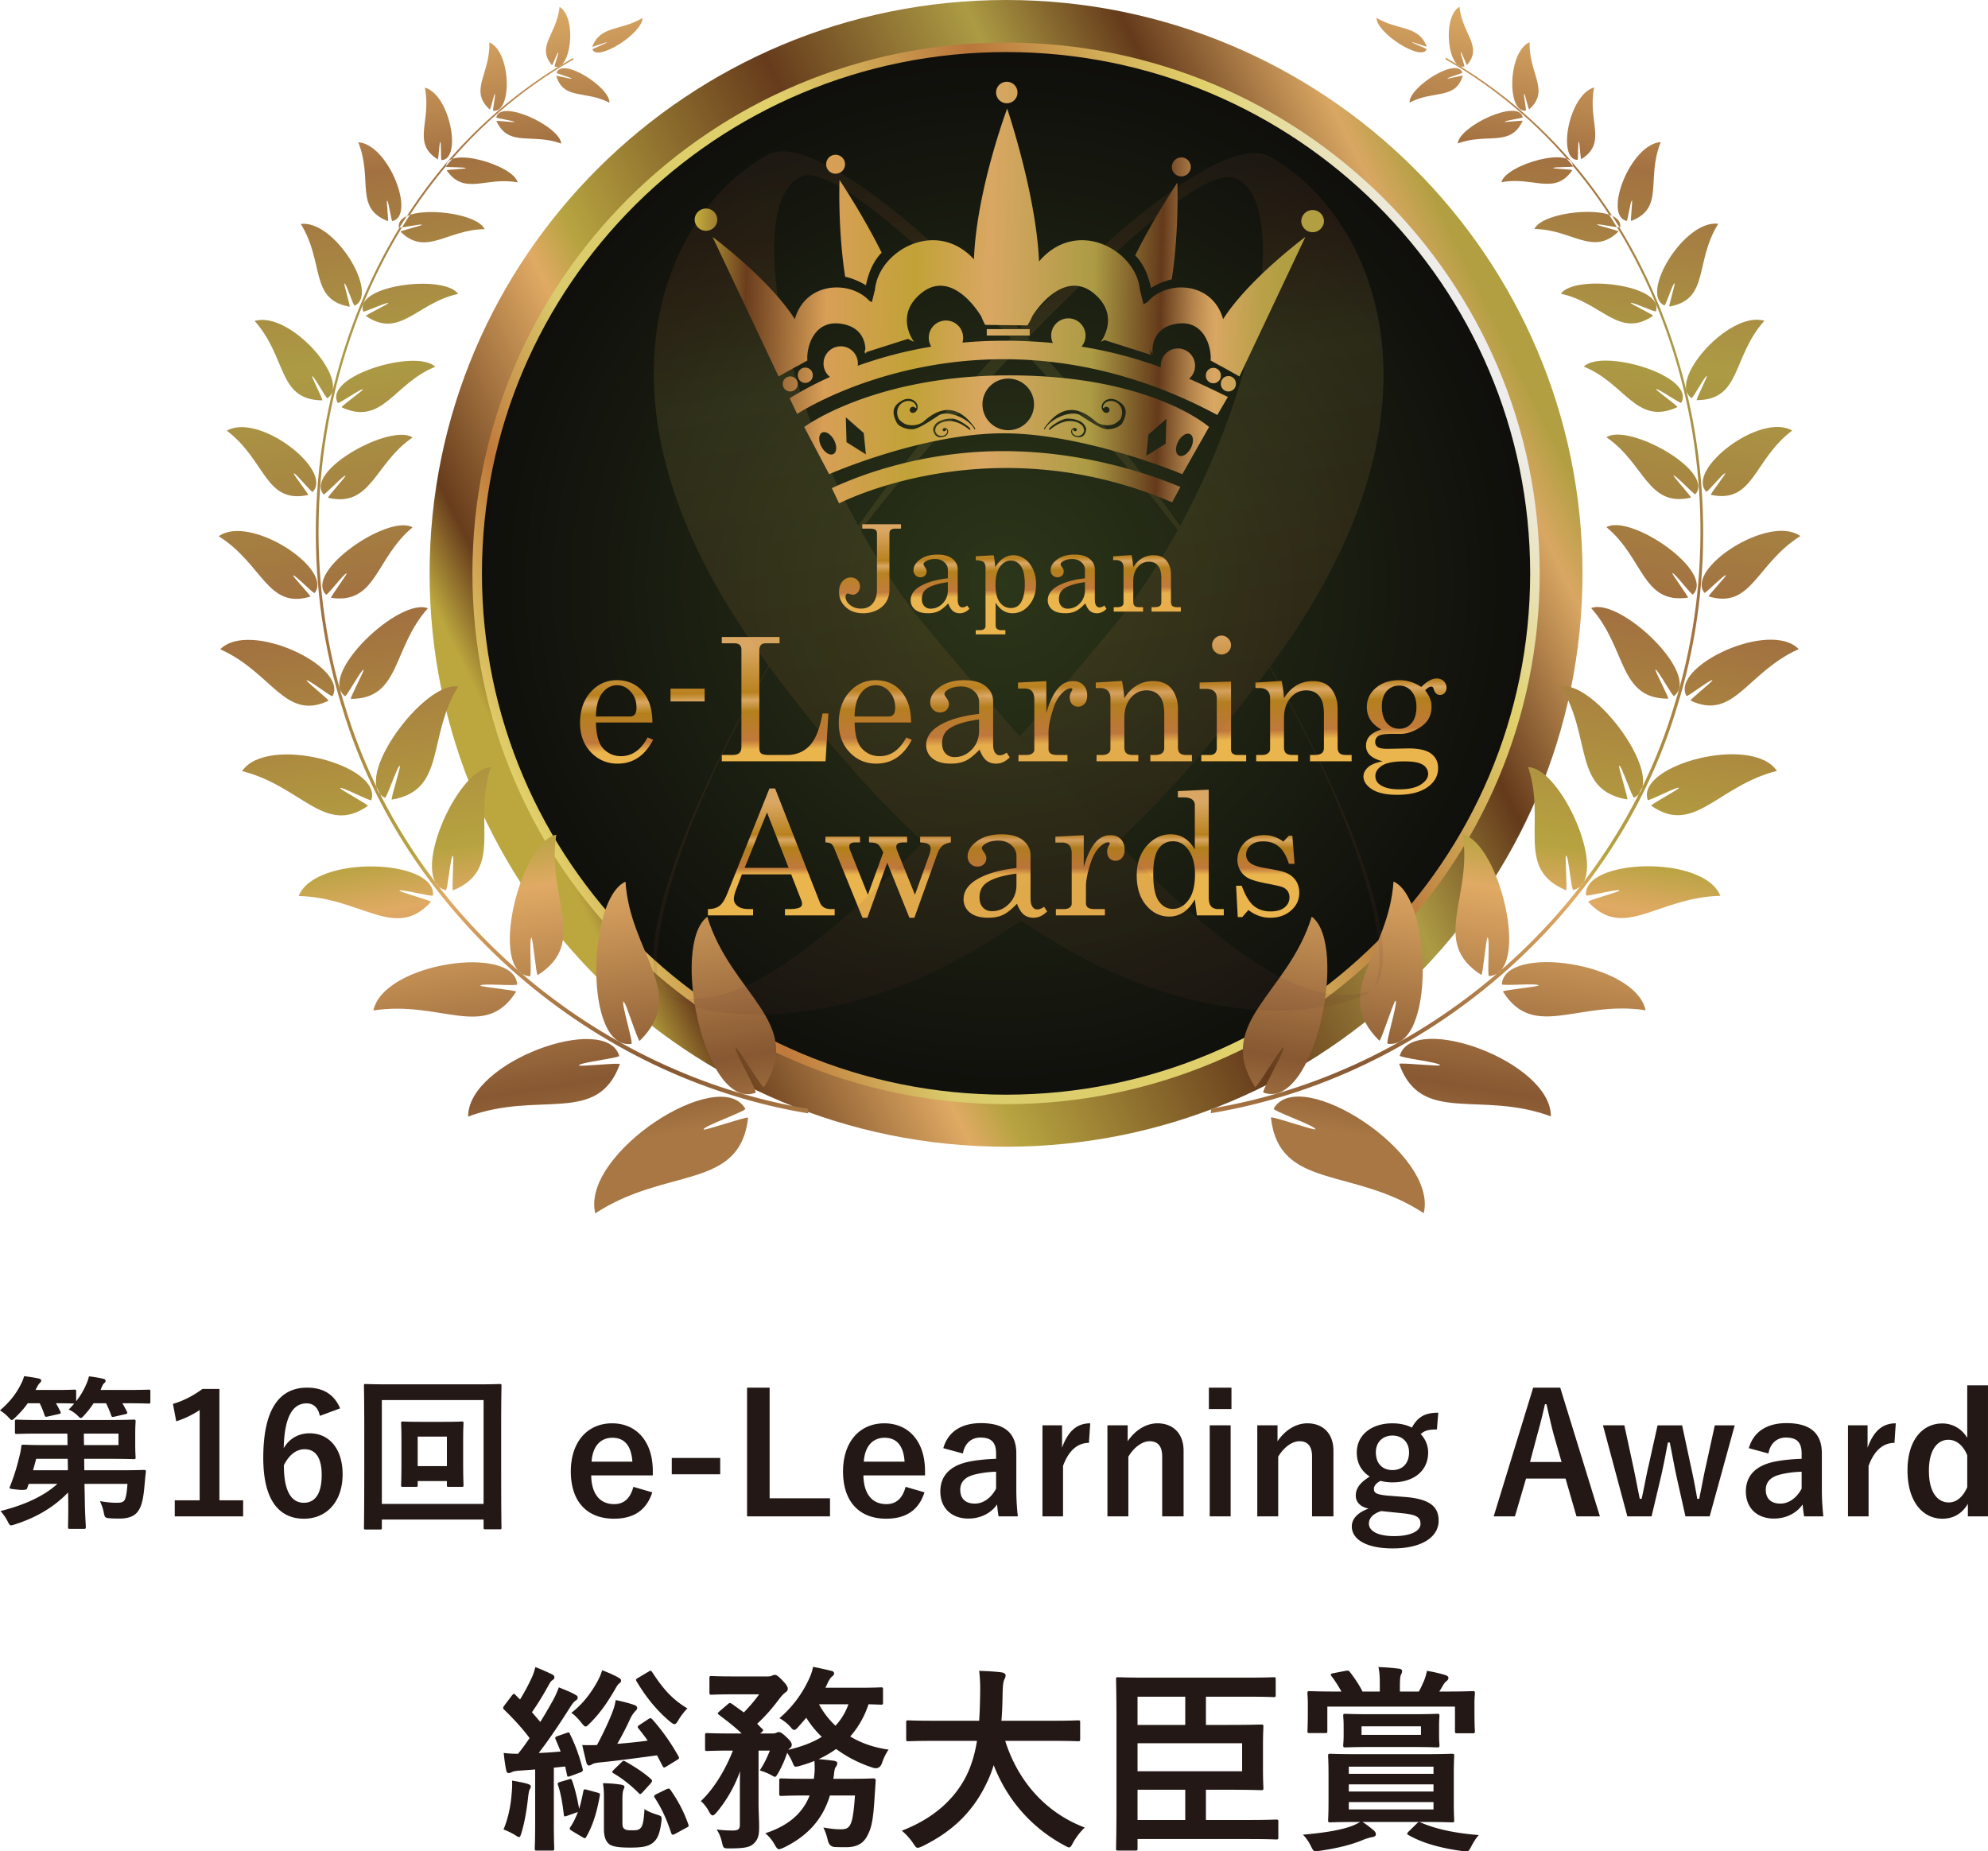
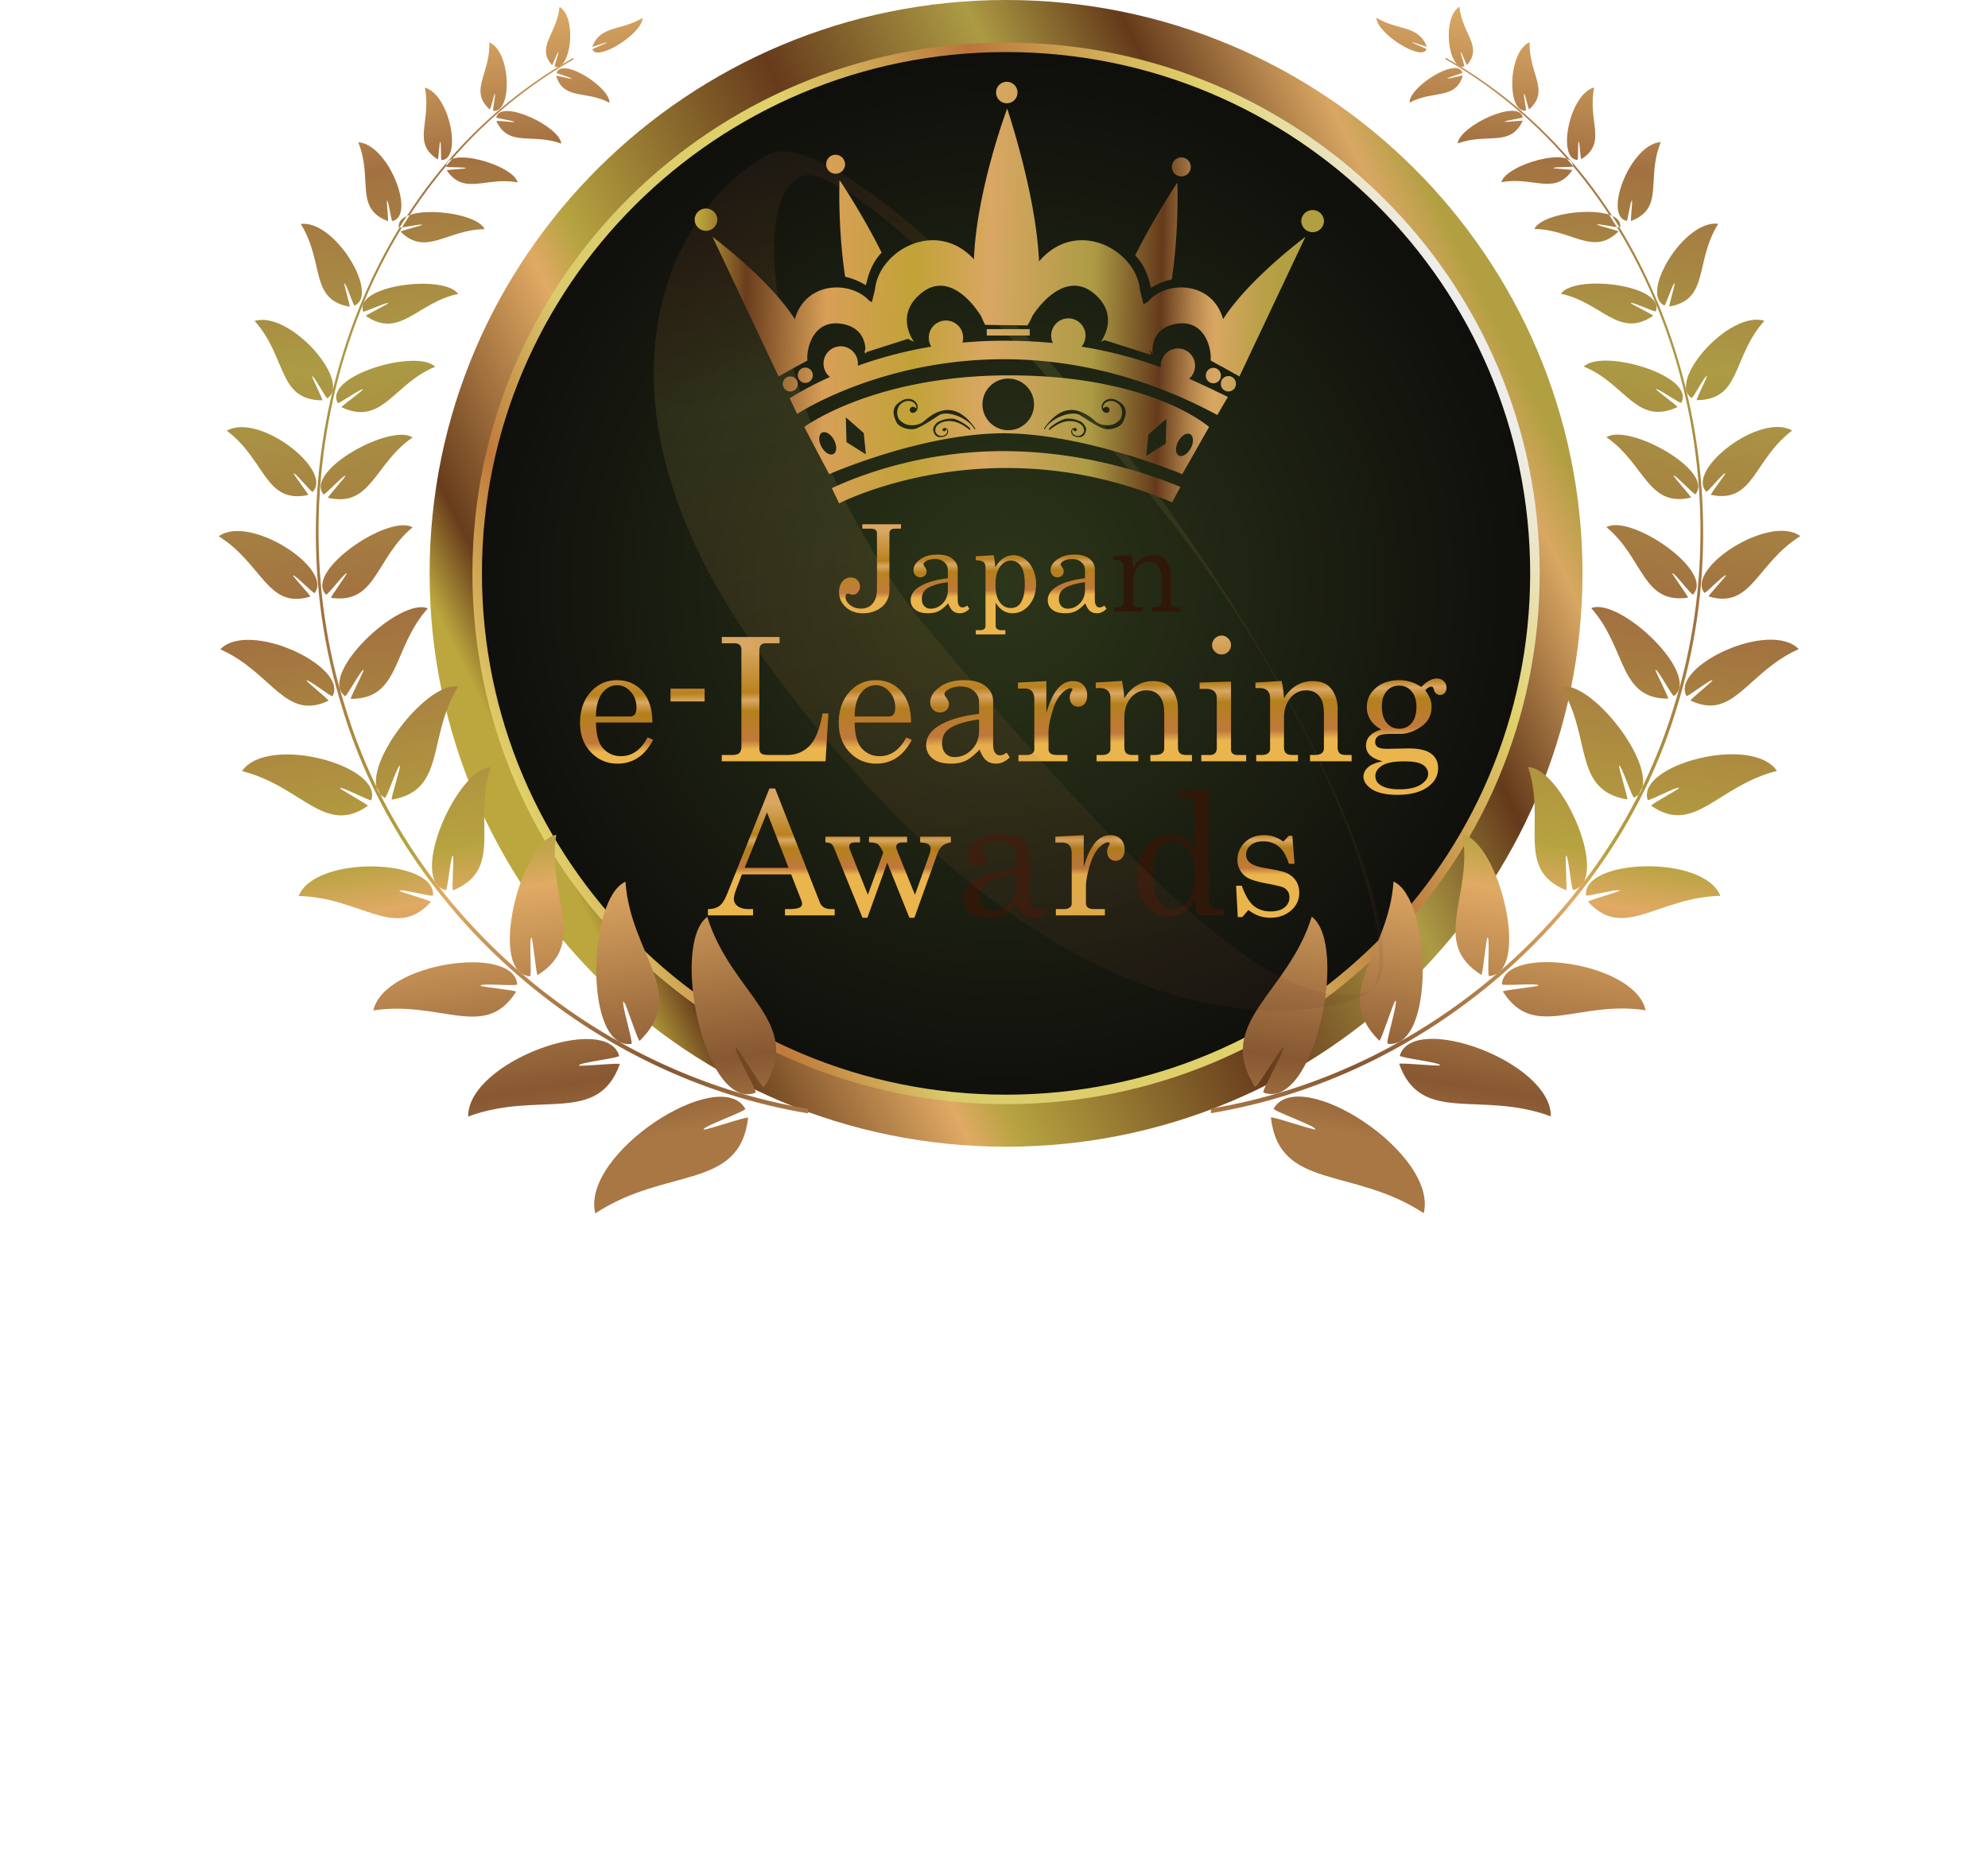
<svg xmlns="http://www.w3.org/2000/svg" xmlns:xlink="http://www.w3.org/1999/xlink" viewBox="0 0 219.207 204.168">
  <defs>
    <linearGradient id="e" x1="58.762" y1="88.99" x2="165.535" y2="36.271" gradientUnits="userSpaceOnUse">
      <stop offset="0" stop-color="#bca73e" />
      <stop offset=".055" stop-color="#683d1c" />
      <stop offset=".225" stop-color="#e0aa64" />
      <stop offset=".269" stop-color="#b6a340" />
      <stop offset=".5" stop-color="#663b1c" />
      <stop offset=".687" stop-color="#ac9b44" />
      <stop offset=".813" stop-color="#643a1b" />
      <stop offset=".951" stop-color="#d9a763" />
      <stop offset="1" stop-color="#b19f41" />
    </linearGradient>
    <linearGradient id="f" x1="58.214" y1="89.259" x2="163.652" y2="37.199" gradientUnits="userSpaceOnUse">
      <stop offset="0" stop-color="#e1d16b" />
      <stop offset=".115" stop-color="#c0793b" />
      <stop offset=".236" stop-color="#dacb6c" />
      <stop offset=".505" stop-color="#e1d16b" />
      <stop offset=".687" stop-color="#ba763b" />
      <stop offset=".868" stop-color="#e1d16b" />
      <stop offset=".989" stop-color="#eeedeb" />
    </linearGradient>
    <linearGradient id="a" x1="-830.807" y1="1003.681" x2="-831.024" y2="992.419" gradientTransform="translate(942.62 -921.579)" gradientUnits="userSpaceOnUse">
      <stop offset="0" stop-color="#ebb54d" />
      <stop offset=".093" stop-color="#c0793b" />
      <stop offset=".374" stop-color="#b4801c" />
      <stop offset=".484" stop-color="#d9a763" />
      <stop offset=".56" stop-color="#b9811e" />
      <stop offset="1" stop-color="#d9a763" />
    </linearGradient>
    <linearGradient id="g" x1="-831.267" y1="987.32" x2="-831.411" y2="979.876" xlink:href="#a" />
    <linearGradient id="h" x1="-831.267" y1="987.32" x2="-831.411" y2="979.876" xlink:href="#a" />
    <linearGradient id="i" x1="-831.267" y1="987.32" x2="-831.411" y2="979.876" xlink:href="#a" />
    <linearGradient id="j" x1="-831.267" y1="987.32" x2="-831.411" y2="979.876" xlink:href="#a" />
    <linearGradient id="k" x1="-831.267" y1="987.32" x2="-831.411" y2="979.876" xlink:href="#a" />
    <linearGradient id="l" x1="-831.96" y1="1018.036" x2="-831.96" y2="1010.15" xlink:href="#a" />
    <linearGradient id="m" x1="-831.96" y1="1018.036" x2="-831.96" y2="1010.15" xlink:href="#a" />
    <linearGradient id="n" x1="-831.96" y1="1018.036" x2="-831.96" y2="1010.15" xlink:href="#a" />
    <linearGradient id="o" x1="-831.96" y1="1018.036" x2="-831.96" y2="1010.15" xlink:href="#a" />
    <linearGradient id="p" x1="-831.96" y1="1018.036" x2="-831.96" y2="1010.15" xlink:href="#a" />
    <linearGradient id="q" x1="-831.96" y1="1018.036" x2="-831.96" y2="1010.15" xlink:href="#a" />
    <linearGradient id="b" x1="62.048" y1="126.934" x2="41.361" y2="-1.861" gradientUnits="userSpaceOnUse">
      <stop offset="0" stop-color="#a87744" />
      <stop offset=".055" stop-color="#875832" />
      <stop offset=".225" stop-color="#e0aa64" />
      <stop offset=".269" stop-color="#b6a340" />
      <stop offset=".477" stop-color="#a16f40" />
      <stop offset=".687" stop-color="#ac9b44" />
      <stop offset=".843" stop-color="#a37141" />
      <stop offset=".951" stop-color="#d9a763" />
      <stop offset="1" stop-color="#b19f41" />
    </linearGradient>
    <linearGradient id="r" x1="462.32" y1="126.916" x2="441.633" y2="-1.879" gradientTransform="matrix(-1 0 0 1 622.898 0)" xlink:href="#b" />
    <linearGradient id="c" x1="117.785" y1="106.879" x2="104.197" y2="22.285" gradientUnits="userSpaceOnUse">
      <stop offset="0" stop-color="#623131" />
      <stop offset=".418" stop-color="#c77d41" />
      <stop offset=".742" stop-color="#e1d16b" />
      <stop offset=".901" stop-color="#bc6033" />
      <stop offset=".989" stop-color="#7d523c" />
    </linearGradient>
    <linearGradient id="s" x1="118.922" y1="115.372" x2="102.64" y2="13.999" xlink:href="#c" />
    <linearGradient id="t" x1="76.538" y1="31.613" x2="141.603" y2="33.282" gradientUnits="userSpaceOnUse">
      <stop offset="0" stop-color="#c2ab3c" />
      <stop offset=".088" stop-color="#6a3d1d" />
      <stop offset=".225" stop-color="#d89f57" />
      <stop offset=".374" stop-color="#c1a237" />
      <stop offset=".5" stop-color="#d9a763" />
      <stop offset=".676" stop-color="#ac9b44" />
      <stop offset=".791" stop-color="#643a1b" />
      <stop offset=".813" stop-color="#865a30" />
      <stop offset=".845" stop-color="#b3834b" />
      <stop offset=".87" stop-color="#ce9d5c" />
      <stop offset=".885" stop-color="#d9a763" />
      <stop offset=".892" stop-color="#d5a660" />
      <stop offset=".96" stop-color="#baa049" />
      <stop offset="1" stop-color="#b19f41" />
    </linearGradient>
    <radialGradient id="d" cx="110.606" cy="64.381" fx="110.606" fy="64.381" r="60.781" gradientUnits="userSpaceOnUse">
      <stop offset="0" stop-color="#2c3619" />
      <stop offset="1" stop-color="#0e0d0b" />
    </radialGradient>
  </defs>
  <ellipse cx="110.606" cy="64.381" rx="60.941" ry="60.62" fill="url(#d)" stroke="#313216" stroke-width=".334" />
  <path d="M69.699 22.212c-10.558 10.504-17.08 24.992-17.08 41.02 0 16.027 6.522 30.515 17.08 41.018 10.564 10.504 25.125 16.99 41.237 16.99 16.113 0 30.67-6.486 41.238-16.99 10.554-10.503 17.077-24.991 17.077-41.017 0-16.03-6.523-30.517-17.077-41.02-10.567-10.505-25.125-16.991-41.238-16.994-16.112.003-30.673 6.49-41.237 16.993zM47.37 63.232C47.373 28.309 75.832.004 110.936 0c35.105.003 63.557 28.308 63.56 63.233-.003 34.918-28.455 63.223-63.56 63.226-35.104-.003-63.563-28.308-63.566-63.226z" fill="url(#e)" fill-rule="evenodd" />
  <path d="M151.8 103.88c-10.47 10.41-24.898 16.833-40.867 16.84-15.969-.007-30.393-6.43-40.867-16.84-10.464-10.414-16.924-24.765-16.924-40.647 0-15.89 6.46-30.24 16.924-40.654C80.54 12.17 94.964 5.742 110.936 5.742c15.966 0 30.394 6.427 40.868 16.84 10.46 10.41 16.92 24.762 16.92 40.65 0 15.883-6.46 30.234-16.923 40.648zm.741-82.038C141.884 11.245 127.19 4.698 110.936 4.695c-16.256.003-30.957 6.55-41.61 17.147C58.673 32.439 52.09 47.06 52.09 63.232c0 16.167 6.583 30.788 17.234 41.385 10.654 10.597 25.355 17.14 41.608 17.148 16.256-.007 30.95-6.55 41.608-17.148 10.65-10.597 17.234-25.218 17.234-41.384 0-16.173-6.583-30.794-17.234-41.391z" fill="url(#f)" fill-rule="evenodd" />
  <path d="M71.938 79.672h-6.23c.03 1.322.278 2.255.742 2.799.533.611 1.21.917 2.033.917 1.214 0 2.189-.689 2.926-2.066l.603.26c-.904 1.754-2.21 2.631-3.918 2.631-1.164 0-2.144-.42-2.94-1.26-.795-.84-1.193-1.915-1.193-3.225 0-1.409.392-2.547 1.175-3.415.783-.868 1.747-1.302 2.893-1.302.842 0 1.569.216 2.182.649.613.432 1.073 1.053 1.383 1.862.217.569.331 1.285.344 2.15zm-6.23-.658h3.77c.222 0 .395-.075.52-.227.123-.151.185-.409.185-.774 0-.68-.212-1.257-.636-1.733-.424-.475-.924-.713-1.5-.713-.644 0-1.19.287-1.639.862-.449.574-.682 1.436-.7 2.585zm8.226-3.067h3.761v1.409h-3.76v-1.41zm5.655-5.699h6.37v.695h-1.523c-.241 0-.42.063-.534.19-.114.126-.172.325-.172.597v10.815c0 .26.073.443.218.551.146.108.438.163.877.163h1.929c1.026 0 1.865-.342 2.517-1.025.652-.682 1.127-1.867 1.424-3.554h.65l-.316 5.273h-11.44v-.694h1.124c.383 0 .653-.073.807-.218.155-.145.232-.379.232-.7V71.638c0-.23-.064-.402-.194-.52-.13-.116-.322-.175-.576-.175h-1.393v-.695zm20.874 9.424h-6.23c.03 1.322.278 2.255.742 2.799.533.611 1.21.917 2.034.917 1.213 0 2.188-.689 2.925-2.066l.603.26c-.904 1.754-2.21 2.631-3.918 2.631-1.164 0-2.144-.42-2.94-1.26-.794-.84-1.192-1.915-1.192-3.225 0-1.409.391-2.547 1.174-3.415.783-.868 1.748-1.302 2.893-1.302.842 0 1.569.216 2.182.649.613.432 1.074 1.053 1.384 1.862.216.569.33 1.285.343 2.15zm-6.23-.658h3.77c.222 0 .396-.075.52-.227.123-.151.185-.409.185-.774 0-.68-.212-1.257-.636-1.733-.424-.475-.924-.713-1.5-.713-.643 0-1.19.287-1.638.862-.45.574-.683 1.436-.702 2.585zM111.002 83l.335.518c-.453.463-.954.695-1.505.695-.42 0-.775-.114-1.063-.343-.288-.228-.54-.63-.757-1.204-.588.617-1.105 1.03-1.55 1.236-.446.207-.982.311-1.607.311-.891 0-1.57-.192-2.033-.575a1.825 1.825 0 01-.697-1.473c0-.902.531-1.651 1.593-2.247 1.061-.596 2.474-.993 4.238-1.191V77.41c0-.47-.188-.871-.566-1.205-.377-.333-.857-.5-1.439-.5-.539 0-1.003.11-1.393.333-.279.167-.418.331-.418.492 0 .092.074.237.223.435.18.247.27.466.27.658a.91.91 0 01-.27.681c-.18.176-.415.264-.706.264-.31 0-.568-.105-.775-.315-.208-.21-.311-.478-.311-.806 0-.612.345-1.17 1.035-1.677.69-.507 1.596-.76 2.716-.76 1.034 0 1.823.222 2.368.667.545.451.817.998.817 1.64v4.745c0 .42.068.729.204.927.136.203.313.306.53.306.241 0 .495-.1.761-.297zm-3.046-3.661c-1.572.216-2.686.568-3.342 1.056-.49.37-.734.896-.734 1.575 0 .476.127.848.38 1.117.255.269.586.403.994.403.73 0 1.364-.276 1.9-.83.534-.552.802-1.246.802-2.08v-1.24zm4.29-4.069l3.13-.157v3.512c.334-1.155.736-2.03 1.207-2.623.47-.593 1.052-.89 1.746-.89.47 0 .846.144 1.128.432.281.287.422.671.422 1.153 0 .39-.094.692-.283.908a.904.904 0 01-.71.325.872.872 0 01-.674-.278c-.17-.186-.255-.436-.255-.75 0-.205.05-.396.149-.575.093-.16.139-.257.139-.288 0-.092-.06-.139-.177-.139-.253 0-.541.149-.863.445-.446.414-.79.983-1.031 1.705-.371 1.125-.557 2.024-.557 2.697v1.863c0 .21.074.37.223.482.148.11.402.167.761.167h1.105v.694h-5.404v-.694h.864c.29 0 .51-.058.659-.172.149-.114.223-.252.223-.412v-5.533c0-.42-.09-.727-.27-.922-.18-.195-.436-.292-.77-.292h-.762v-.658zm8.58 0l2.888-.176c.118.544.204 1.18.26 1.909.39-.63.85-1.103 1.38-1.417.528-.316 1.127-.473 1.796-.473.575 0 1.058.112 1.448.338.39.225.703.582.938 1.07a3.73 3.73 0 01.353 1.64v4.226c0 .315.07.54.214.672.142.133.38.2.714.2h.613v.694h-4.587v-.694h.437c.408 0 .693-.066.854-.195.16-.13.241-.325.241-.584v-3.716c0-.81-.124-1.408-.371-1.798-.347-.556-.873-.834-1.579-.834-.7 0-1.283.281-1.75.844-.467.562-.7 1.294-.7 2.196v3.215c0 .315.072.54.217.672.146.133.386.2.72.2h.603v.694h-4.605v-.694h.603c.304 0 .534-.062.692-.186a.566.566 0 00.237-.463v-5.607c0-.37-.1-.652-.302-.843-.201-.192-.49-.287-.868-.287h-.446v-.603zm11.449 0l3.464-.102v7.47c0 .203.05.349.148.435a.793.793 0 00.539.186h.984v.694h-4.949v-.694h.92c.272 0 .471-.067.598-.2s.19-.326.19-.58v-5.467c0-.345-.099-.607-.297-.783-.198-.176-.492-.264-.882-.264h-.715v-.695zm2.415-5.18c.278 0 .522.105.733.315.21.21.316.457.316.741a.987.987 0 01-.307.723 1.003 1.003 0 01-.733.306c-.285 0-.531-.103-.738-.31a.993.993 0 01-.311-.728c0-.278.105-.522.315-.732a.997.997 0 01.725-.315zm3.742 5.18l2.887-.176c.118.544.205 1.18.26 1.909.39-.63.85-1.103 1.38-1.417.529-.316 1.128-.473 1.796-.473.576 0 1.059.112 1.449.338.39.225.702.582.937 1.07s.353 1.035.353 1.64v4.226c0 .315.072.54.214.672.142.133.38.2.715.2h.613v.694h-4.587v-.694h.436c.409 0 .693-.066.854-.195.161-.13.242-.325.242-.584v-3.716c0-.81-.124-1.408-.372-1.798-.346-.556-.872-.834-1.578-.834-.7 0-1.283.281-1.75.844-.468.562-.702 1.294-.702 2.196v3.215c0 .315.073.54.219.672.145.133.385.2.72.2h.603v.694h-4.606v-.694h.604c.303 0 .534-.062.692-.186a.566.566 0 00.236-.463v-5.607c0-.37-.1-.652-.301-.843-.202-.192-.491-.287-.869-.287h-.445v-.603zm18.283.492c.619-.624 1.188-.937 1.708-.937.31 0 .567.1.771.297a.967.967 0 01.307.723c0 .229-.07.418-.21.57a.643.643 0 01-.487.227c-.353 0-.591-.216-.715-.65-.05-.184-.133-.277-.25-.277-.211 0-.44.139-.688.417.267.365.449.681.548.95.1.269.149.558.149.867 0 .537-.13 1.011-.39 1.422-.26.41-.692.774-1.296 1.089-.603.315-1.18.472-1.731.472h-1.013c-.718 0-1.194.074-1.43.223-.235.154-.352.38-.352.676 0 .241.096.427.287.556s.554.195 1.087.195l2.293-.046c1.158 0 1.992.193 2.503.579.51.386.766.916.766 1.589 0 .742-.291 1.365-.873 1.872-.811.717-2.021 1.075-3.63 1.075-1.332 0-2.319-.244-2.962-.732-.508-.383-.762-.813-.762-1.288 0-.365.163-.698.488-1.001.324-.303.87-.528 1.639-.677-.613-.148-1.075-.366-1.384-.653a1.4 1.4 0 01-.464-1.07c0-.395.125-.74.376-1.033.25-.294.685-.546 1.304-.756-.526-.29-.922-.64-1.188-1.052a2.54 2.54 0 01-.4-1.413c0-.84.332-1.544.994-2.113.662-.568 1.523-.852 2.581-.852a4.247 4.247 0 012.424.75zm-1.894 8.2c-1.14 0-1.952.158-2.438.474-.486.314-.729.694-.729 1.14 0 .419.183.75.548.99.483.322 1.17.483 2.062.483 1.064 0 1.866-.176 2.404-.529.539-.352.808-.744.808-1.177 0-.253-.083-.49-.25-.708-.168-.22-.434-.387-.799-.5-.365-.115-.9-.172-1.606-.172zm-.548-8.358c-.551 0-1.006.203-1.365.607-.36.405-.539.971-.539 1.7 0 .779.18 1.383.539 1.812.359.43.817.644 1.374.644a1.72 1.72 0 001.37-.626c.356-.416.533-1.014.533-1.792 0-.723-.18-1.295-.543-1.715a1.731 1.731 0 00-1.37-.63z" fill="#301809" />
  <path d="M71.938 79.672h-6.23c.03 1.322.278 2.255.742 2.799.533.611 1.21.917 2.033.917 1.214 0 2.189-.689 2.926-2.066l.603.26c-.904 1.754-2.21 2.631-3.918 2.631-1.164 0-2.144-.42-2.94-1.26-.795-.84-1.193-1.915-1.193-3.225 0-1.409.392-2.547 1.175-3.415.783-.868 1.747-1.302 2.893-1.302.842 0 1.569.216 2.182.649.613.432 1.073 1.053 1.383 1.862.217.569.331 1.285.344 2.15zm-6.23-.658h3.77c.222 0 .395-.075.52-.227.123-.151.185-.409.185-.774 0-.68-.212-1.257-.636-1.733-.424-.475-.924-.713-1.5-.713-.644 0-1.19.287-1.639.862-.449.574-.682 1.436-.7 2.585zm8.226-3.067h3.761v1.409h-3.76v-1.41zm5.655-5.699h6.37v.695h-1.523c-.241 0-.42.063-.534.19-.114.126-.172.325-.172.597v10.815c0 .26.073.443.218.551.146.108.438.163.877.163h1.929c1.026 0 1.865-.342 2.517-1.025.652-.682 1.127-1.867 1.424-3.554h.65l-.316 5.273h-11.44v-.694h1.124c.383 0 .653-.073.807-.218.155-.145.232-.379.232-.7V71.638c0-.23-.064-.402-.194-.52-.13-.116-.322-.175-.576-.175h-1.393v-.695zm20.874 9.424h-6.23c.03 1.322.278 2.255.742 2.799.533.611 1.21.917 2.034.917 1.213 0 2.188-.689 2.925-2.066l.603.26c-.904 1.754-2.21 2.631-3.918 2.631-1.164 0-2.144-.42-2.94-1.26-.794-.84-1.192-1.915-1.192-3.225 0-1.409.391-2.547 1.174-3.415.783-.868 1.748-1.302 2.893-1.302.842 0 1.569.216 2.182.649.613.432 1.074 1.053 1.384 1.862.216.569.33 1.285.343 2.15zm-6.23-.658h3.77c.222 0 .396-.075.52-.227.123-.151.185-.409.185-.774 0-.68-.212-1.257-.636-1.733-.424-.475-.924-.713-1.5-.713-.643 0-1.19.287-1.638.862-.45.574-.683 1.436-.702 2.585zM111.002 83l.335.518c-.453.463-.954.695-1.505.695-.42 0-.775-.114-1.063-.343-.288-.228-.54-.63-.757-1.204-.588.617-1.105 1.03-1.55 1.236-.446.207-.982.311-1.607.311-.891 0-1.57-.192-2.033-.575a1.825 1.825 0 01-.697-1.473c0-.902.531-1.651 1.593-2.247 1.061-.596 2.474-.993 4.238-1.191V77.41c0-.47-.188-.871-.566-1.205-.377-.333-.857-.5-1.439-.5-.539 0-1.003.11-1.393.333-.279.167-.418.331-.418.492 0 .092.074.237.223.435.18.247.27.466.27.658a.91.91 0 01-.27.681c-.18.176-.415.264-.706.264-.31 0-.568-.105-.775-.315-.208-.21-.311-.478-.311-.806 0-.612.345-1.17 1.035-1.677.69-.507 1.596-.76 2.716-.76 1.034 0 1.823.222 2.368.667.545.451.817.998.817 1.64v4.745c0 .42.068.729.204.927.136.203.313.306.53.306.241 0 .495-.1.761-.297zm-3.046-3.661c-1.572.216-2.686.568-3.342 1.056-.49.37-.734.896-.734 1.575 0 .476.127.848.38 1.117.255.269.586.403.994.403.73 0 1.364-.276 1.9-.83.534-.552.802-1.246.802-2.08v-1.24zm4.29-4.069l3.13-.157v3.512c.334-1.155.736-2.03 1.207-2.623.47-.593 1.052-.89 1.746-.89.47 0 .846.144 1.128.432.281.287.422.671.422 1.153 0 .39-.094.692-.283.908a.904.904 0 01-.71.325.872.872 0 01-.674-.278c-.17-.186-.255-.436-.255-.75 0-.205.05-.396.149-.575.093-.16.139-.257.139-.288 0-.092-.06-.139-.177-.139-.253 0-.541.149-.863.445-.446.414-.79.983-1.031 1.705-.371 1.125-.557 2.024-.557 2.697v1.863c0 .21.074.37.223.482.148.11.402.167.761.167h1.105v.694h-5.404v-.694h.864c.29 0 .51-.058.659-.172.149-.114.223-.252.223-.412v-5.533c0-.42-.09-.727-.27-.922-.18-.195-.436-.292-.77-.292h-.762v-.658zm8.58 0l2.888-.176c.118.544.204 1.18.26 1.909.39-.63.85-1.103 1.38-1.417.528-.316 1.127-.473 1.796-.473.575 0 1.058.112 1.448.338.39.225.703.582.938 1.07a3.73 3.73 0 01.353 1.64v4.226c0 .315.07.54.214.672.142.133.38.2.714.2h.613v.694h-4.587v-.694h.437c.408 0 .693-.066.854-.195.16-.13.241-.325.241-.584v-3.716c0-.81-.124-1.408-.371-1.798-.347-.556-.873-.834-1.579-.834-.7 0-1.283.281-1.75.844-.467.562-.7 1.294-.7 2.196v3.215c0 .315.072.54.217.672.146.133.386.2.72.2h.603v.694h-4.605v-.694h.603c.304 0 .534-.062.692-.186a.566.566 0 00.237-.463v-5.607c0-.37-.1-.652-.302-.843-.201-.192-.49-.287-.868-.287h-.446v-.603zm11.449 0l3.464-.102v7.47c0 .203.05.349.148.435a.793.793 0 00.539.186h.984v.694h-4.949v-.694h.92c.272 0 .471-.067.598-.2s.19-.326.19-.58v-5.467c0-.345-.099-.607-.297-.783-.198-.176-.492-.264-.882-.264h-.715v-.695zm2.415-5.18c.278 0 .522.105.733.315.21.21.316.457.316.741a.987.987 0 01-.307.723 1.003 1.003 0 01-.733.306c-.285 0-.531-.103-.738-.31a.993.993 0 01-.311-.728c0-.278.105-.522.315-.732a.997.997 0 01.725-.315zm3.742 5.18l2.887-.176c.118.544.205 1.18.26 1.909.39-.63.85-1.103 1.38-1.417.529-.316 1.128-.473 1.796-.473.576 0 1.059.112 1.449.338.39.225.702.582.937 1.07s.353 1.035.353 1.64v4.226c0 .315.072.54.214.672.142.133.38.2.715.2h.613v.694h-4.587v-.694h.436c.409 0 .693-.066.854-.195.161-.13.242-.325.242-.584v-3.716c0-.81-.124-1.408-.372-1.798-.346-.556-.872-.834-1.578-.834-.7 0-1.283.281-1.75.844-.468.562-.702 1.294-.702 2.196v3.215c0 .315.073.54.219.672.145.133.385.2.72.2h.603v.694h-4.606v-.694h.604c.303 0 .534-.062.692-.186a.566.566 0 00.236-.463v-5.607c0-.37-.1-.652-.301-.843-.202-.192-.491-.287-.869-.287h-.445v-.603zm18.283.492c.619-.624 1.188-.937 1.708-.937.31 0 .567.1.771.297a.967.967 0 01.307.723c0 .229-.07.418-.21.57a.643.643 0 01-.487.227c-.353 0-.591-.216-.715-.65-.05-.184-.133-.277-.25-.277-.211 0-.44.139-.688.417.267.365.449.681.548.95.1.269.149.558.149.867 0 .537-.13 1.011-.39 1.422-.26.41-.692.774-1.296 1.089-.603.315-1.18.472-1.731.472h-1.013c-.718 0-1.194.074-1.43.223-.235.154-.352.38-.352.676 0 .241.096.427.287.556s.554.195 1.087.195l2.293-.046c1.158 0 1.992.193 2.503.579.51.386.766.916.766 1.589 0 .742-.291 1.365-.873 1.872-.811.717-2.021 1.075-3.63 1.075-1.332 0-2.319-.244-2.962-.732-.508-.383-.762-.813-.762-1.288 0-.365.163-.698.488-1.001.324-.303.87-.528 1.639-.677-.613-.148-1.075-.366-1.384-.653a1.4 1.4 0 01-.464-1.07c0-.395.125-.74.376-1.033.25-.294.685-.546 1.304-.756-.526-.29-.922-.64-1.188-1.052a2.54 2.54 0 01-.4-1.413c0-.84.332-1.544.994-2.113.662-.568 1.523-.852 2.581-.852a4.247 4.247 0 012.424.75zm-1.894 8.2c-1.14 0-1.952.158-2.438.474-.486.314-.729.694-.729 1.14 0 .419.183.75.548.99.483.322 1.17.483 2.062.483 1.064 0 1.866-.176 2.404-.529.539-.352.808-.744.808-1.177 0-.253-.083-.49-.25-.708-.168-.22-.434-.387-.799-.5-.365-.115-.9-.172-1.606-.172zm-.548-8.358c-.551 0-1.006.203-1.365.607-.36.405-.539.971-.539 1.7 0 .779.18 1.383.539 1.812.359.43.817.644 1.374.644a1.72 1.72 0 001.37-.626c.356-.416.533-1.014.533-1.792 0-.723-.18-1.295-.543-1.715a1.731 1.731 0 00-1.37-.63z" fill="url(#a)" />
  <path d="M95.079 57.81h4.27v.488h-.607c-.24 0-.41.043-.513.13-.102.087-.153.213-.153.378v6.25c0 .482-.118.918-.353 1.307-.235.388-.579.697-1.032.925a3.361 3.361 0 01-1.534.342c-.775 0-1.409-.227-1.9-.68-.492-.455-.738-1.01-.738-1.666 0-.487.124-.876.372-1.167.248-.29.553-.436.914-.436a1 1 0 01.732.283.97.97 0 01.287.72.908.908 0 01-.235.636.716.716 0 01-.542.257 1.2 1.2 0 01-.327-.065 1.052 1.052 0 00-.235-.052.206.206 0 00-.176.091c-.048.061-.072.152-.072.274 0 .326.164.622.493.89.329.267.732.4 1.211.4.545 0 .973-.188 1.287-.563.313-.376.47-.9.47-1.574v-6.172c0-.17-.058-.296-.173-.381s-.313-.127-.591-.127h-.855v-.489zm11.577 8.966l.235.365c-.318.326-.67.49-1.058.49-.296 0-.545-.081-.747-.242-.203-.16-.38-.443-.533-.847-.413.434-.777.724-1.09.87-.314.145-.69.218-1.13.218-.626 0-1.104-.134-1.43-.404a1.283 1.283 0 01-.49-1.036c0-.635.374-1.161 1.12-1.58.747-.42 1.74-.699 2.981-.838v-.925c0-.33-.133-.613-.398-.848s-.603-.351-1.012-.351c-.379 0-.705.078-.98.234-.196.117-.294.232-.294.346 0 .065.052.167.157.306.126.174.19.328.19.463a.642.642 0 01-.19.479.678.678 0 01-.496.185.735.735 0 01-.545-.221.772.772 0 01-.219-.567c0-.43.242-.824.728-1.18s1.122-.534 1.91-.534c.727 0 1.282.156 1.665.469.383.317.575.702.575 1.153v3.337c0 .296.048.513.143.652.096.143.22.215.372.215.17 0 .349-.07.536-.209zm-2.142-2.574c-1.106.152-1.89.4-2.35.743-.345.26-.516.63-.516 1.108 0 .335.089.596.267.785a.918.918 0 00.699.284c.514 0 .959-.195 1.335-.584s.565-.876.565-1.463v-.873zm5.054-2.972c.096.457.153.896.17 1.317.3-.478.615-.817.946-1.017.33-.2.691-.3 1.082-.3.417 0 .816.129 1.197.385.38.256.688.632.926 1.127a3.85 3.85 0 01.355 1.675c0 .995-.291 1.805-.873 2.431-.481.521-1.059.782-1.731.782-.382 0-.728-.098-1.036-.293-.308-.196-.581-.487-.82-.873v2.47c0 .19.046.325.137.404.117.104.281.156.49.156h.45v.463h-3.271v-.463h.45c.21 0 .366-.041.47-.124a.395.395 0 00.157-.326V62.62c0-.3-.071-.512-.215-.636-.144-.124-.431-.192-.862-.205v-.437l1.978-.11zm1.897.593c-.474 0-.874.229-1.202.685-.328.456-.492 1.116-.492 1.98 0 .874.159 1.52.475 1.936.318.418.722.626 1.213.626.46 0 .814-.178 1.062-.534.317-.47.475-1.156.475-2.06 0-.947-.143-1.622-.43-2.026-.286-.404-.653-.607-1.101-.607zm10.308 4.953l.235.365c-.318.326-.67.49-1.058.49-.296 0-.545-.081-.748-.242-.202-.16-.38-.443-.532-.847-.413.434-.777.724-1.09.87-.314.145-.69.218-1.13.218-.627 0-1.104-.134-1.43-.404a1.283 1.283 0 01-.49-1.036c0-.635.373-1.161 1.12-1.58.747-.42 1.74-.699 2.98-.838v-.925c0-.33-.132-.613-.397-.848-.266-.234-.603-.351-1.012-.351-.38 0-.706.078-.98.234-.196.117-.294.232-.294.346 0 .065.052.167.157.306.126.174.19.328.19.463a.642.642 0 01-.19.479.68.68 0 01-.496.185.736.736 0 01-.546-.221.773.773 0 01-.218-.567c0-.43.242-.824.728-1.18.485-.356 1.122-.534 1.91-.534.727 0 1.282.156 1.665.469.383.317.575.702.575 1.153v3.337c0 .296.047.513.143.652.096.143.22.215.372.215.17 0 .349-.07.536-.209zm-2.142-2.574c-1.106.152-1.89.4-2.35.743-.345.26-.517.63-.517 1.108 0 .335.09.596.268.785a.918.918 0 00.699.284c.513 0 .959-.195 1.335-.584.377-.388.565-.876.565-1.463v-.873zm3.115-2.861l2.03-.124c.083.383.144.83.183 1.343.275-.443.598-.776.97-.997a2.422 2.422 0 011.264-.333c.404 0 .744.08 1.018.238.274.159.494.41.66.753.165.343.248.728.248 1.154v2.971c0 .222.05.38.15.473.1.093.268.14.503.14h.431v.489h-3.226v-.49h.307c.287 0 .488-.045.6-.136.114-.091.17-.228.17-.41v-2.614c0-.57-.087-.99-.26-1.264-.244-.391-.615-.587-1.11-.587-.493 0-.903.198-1.232.593-.328.396-.493.91-.493 1.545v2.261c0 .222.052.38.154.473.102.093.27.14.506.14h.424v.489h-3.238v-.49h.424c.213 0 .376-.043.486-.13a.398.398 0 00.167-.325V62.56c0-.26-.07-.459-.212-.593-.142-.135-.345-.202-.61-.202h-.314v-.424z" fill="#301809" />
  <path d="M95.079 57.81h4.27v.488h-.607c-.24 0-.41.043-.513.13-.102.087-.153.213-.153.378v6.25c0 .482-.118.918-.353 1.307-.235.388-.579.697-1.032.925a3.361 3.361 0 01-1.534.342c-.775 0-1.409-.227-1.9-.68-.492-.455-.738-1.01-.738-1.666 0-.487.124-.876.372-1.167.248-.29.553-.436.914-.436a1 1 0 01.732.283.97.97 0 01.287.72.908.908 0 01-.235.636.716.716 0 01-.542.257 1.2 1.2 0 01-.327-.065 1.052 1.052 0 00-.235-.052.206.206 0 00-.176.091c-.048.061-.072.152-.072.274 0 .326.164.622.493.89.329.267.732.4 1.211.4.545 0 .973-.188 1.287-.563.313-.376.47-.9.47-1.574v-6.172c0-.17-.058-.296-.173-.381s-.313-.127-.591-.127h-.855v-.489z" fill="url(#g)" />
  <path d="M106.656 66.776l.235.365c-.318.326-.67.49-1.058.49-.296 0-.545-.081-.747-.242-.203-.16-.38-.443-.533-.847-.413.434-.777.724-1.09.87-.314.145-.69.218-1.13.218-.626 0-1.104-.134-1.43-.404a1.283 1.283 0 01-.49-1.036c0-.635.374-1.161 1.12-1.58.747-.42 1.74-.699 2.981-.838v-.925c0-.33-.133-.613-.398-.848s-.603-.351-1.012-.351c-.379 0-.705.078-.98.234-.196.117-.294.232-.294.346 0 .065.052.167.157.306.126.174.19.328.19.463a.642.642 0 01-.19.479.678.678 0 01-.496.185.735.735 0 01-.545-.221.772.772 0 01-.219-.567c0-.43.242-.824.728-1.18s1.122-.534 1.91-.534c.727 0 1.282.156 1.665.469.383.317.575.702.575 1.153v3.337c0 .296.048.513.143.652.096.143.22.215.372.215.17 0 .349-.07.536-.209zm-2.142-2.574c-1.106.152-1.89.4-2.35.743-.345.26-.516.63-.516 1.108 0 .335.089.596.267.785a.918.918 0 00.699.284c.514 0 .959-.195 1.335-.584s.565-.876.565-1.463v-.873z" fill="url(#h)" />
  <path d="M109.568 61.23c.096.457.153.896.17 1.317.3-.478.615-.817.946-1.017.33-.2.691-.3 1.082-.3.417 0 .816.129 1.197.385.38.256.688.632.926 1.127a3.85 3.85 0 01.355 1.675c0 .995-.291 1.805-.873 2.431-.481.521-1.059.782-1.731.782-.382 0-.728-.098-1.036-.293-.308-.196-.581-.487-.82-.873v2.47c0 .19.046.325.137.404.117.104.281.156.49.156h.45v.463h-3.271v-.463h.45c.21 0 .366-.041.47-.124a.395.395 0 00.157-.326V62.62c0-.3-.071-.512-.215-.636-.144-.124-.431-.192-.862-.205v-.437l1.978-.11zm1.897.593c-.474 0-.874.229-1.202.685-.328.456-.492 1.116-.492 1.98 0 .874.159 1.52.475 1.936.318.418.722.626 1.213.626.46 0 .814-.178 1.062-.534.317-.47.475-1.156.475-2.06 0-.947-.143-1.622-.43-2.026-.286-.404-.653-.607-1.101-.607z" fill="url(#i)" />
  <path d="M121.773 66.776l.235.365c-.318.326-.67.49-1.058.49-.296 0-.545-.081-.748-.242-.202-.16-.38-.443-.532-.847-.413.434-.777.724-1.09.87-.314.145-.69.218-1.13.218-.627 0-1.104-.134-1.43-.404a1.283 1.283 0 01-.49-1.036c0-.635.373-1.161 1.12-1.58.747-.42 1.74-.699 2.98-.838v-.925c0-.33-.132-.613-.397-.848-.266-.234-.603-.351-1.012-.351-.38 0-.706.078-.98.234-.196.117-.294.232-.294.346 0 .065.052.167.157.306.126.174.19.328.19.463a.642.642 0 01-.19.479.68.68 0 01-.496.185.736.736 0 01-.546-.221.773.773 0 01-.218-.567c0-.43.242-.824.728-1.18.485-.356 1.122-.534 1.91-.534.727 0 1.282.156 1.665.469.383.317.575.702.575 1.153v3.337c0 .296.047.513.143.652.096.143.22.215.372.215.17 0 .349-.07.536-.209zm-2.142-2.574c-1.106.152-1.89.4-2.35.743-.345.26-.517.63-.517 1.108 0 .335.09.596.268.785a.918.918 0 00.699.284c.513 0 .959-.195 1.335-.584.377-.388.565-.876.565-1.463v-.873z" fill="url(#j)" />
-   <path d="M122.746 61.341l2.03-.124c.083.383.144.83.183 1.343.275-.443.598-.776.97-.997a2.422 2.422 0 011.264-.333c.404 0 .744.08 1.018.238.274.159.494.41.66.753.165.343.248.728.248 1.154v2.971c0 .222.05.38.15.473.1.093.268.14.503.14h.431v.489h-3.226v-.49h.307c.287 0 .488-.045.6-.136.114-.091.17-.228.17-.41v-2.614c0-.57-.087-.99-.26-1.264-.244-.391-.615-.587-1.11-.587-.493 0-.903.198-1.232.593-.328.396-.493.91-.493 1.545v2.261c0 .222.052.38.154.473.102.093.27.14.506.14h.424v.489h-3.238v-.49h.424c.213 0 .376-.043.486-.13a.398.398 0 00.167-.325V62.56c0-.26-.07-.459-.212-.593-.142-.135-.345-.202-.61-.202h-.314v-.424z" fill="url(#k)" />
  <path d="M84.843 86.954h.622l4.925 12.538c.198.507.603.76 1.217.76h.427v.695h-5.479v-.695h.437c.569 0 .972-.062 1.207-.185a.425.425 0 00.241-.399.966.966 0 00-.065-.334l-1.136-2.91h-5.432l-.637 1.669c-.168.444-.251.797-.251 1.056 0 .303.14.563.422.778.282.217.692.325 1.23.325h.465v.695h-4.977v-.695c.532 0 .953-.116 1.263-.347.31-.232.594-.672.854-1.321l4.667-11.63zm-.27 2.64l-2.466 6.108h4.85l-2.384-6.107zm6.441 2.67h3.817v.64h-.5c-.249 0-.425.038-.53.115a.366.366 0 00-.158.31c0 .136.03.282.093.436l1.96 4.912 1.698-4.664c-.237-.497-.445-.807-.625-.928-.18-.12-.495-.182-.947-.182v-.64h4.202v.64h-.353c-.322 0-.543.042-.664.125a.4.4 0 00-.18.348c0 .111.027.24.082.39l1.978 4.91 1.568-4.364c.105-.29.158-.538.158-.741a.541.541 0 00-.242-.473c-.16-.111-.464-.176-.91-.195v-.64h3.386v.64c-.421.068-.74.2-.956.394-.217.194-.4.492-.548.894l-2.52 7.016h-.547l-2.445-6.072-2.19 6.072h-.537l-3.124-7.674c-.099-.24-.21-.403-.334-.486s-.335-.131-.632-.144v-.64zm24.113 7.729l.334.518c-.452.464-.953.696-1.504.696-.421 0-.776-.115-1.063-.343-.288-.229-.54-.63-.757-1.205-.588.618-1.105 1.03-1.55 1.237-.446.207-.982.31-1.607.31-.891 0-1.57-.19-2.034-.574a1.824 1.824 0 01-.696-1.474c0-.901.53-1.65 1.592-2.247 1.062-.596 2.475-.993 4.24-1.19v-1.317c0-.469-.19-.87-.567-1.204-.378-.334-.858-.5-1.44-.5-.538 0-1.002.11-1.392.333-.28.167-.418.33-.418.491 0 .093.074.238.223.436.18.247.27.466.27.658 0 .278-.09.505-.27.68s-.415.265-.706.265c-.31 0-.568-.105-.775-.315-.208-.21-.311-.479-.311-.806 0-.612.345-1.17 1.035-1.678.69-.506 1.595-.76 2.716-.76 1.034 0 1.823.223 2.368.668.544.45.817.997.817 1.64v4.745c0 .42.068.729.204.927.136.203.313.305.53.305.241 0 .495-.099.76-.296zm-3.046-3.66c-1.572.215-2.687.567-3.343 1.055-.489.371-.733.897-.733 1.576 0 .476.127.848.38 1.117.254.268.586.403.994.403.73 0 1.364-.277 1.899-.83.536-.553.803-1.246.803-2.08v-1.242zm4.29-4.069l3.13-.157v3.511c.334-1.155.736-2.029 1.207-2.622.47-.593 1.052-.89 1.745-.89.47 0 .847.144 1.128.431.282.288.423.672.423 1.154 0 .39-.094.692-.283.908a.903.903 0 01-.71.324.872.872 0 01-.674-.277c-.17-.186-.255-.436-.255-.751 0-.204.05-.395.149-.575.092-.16.139-.256.139-.287 0-.093-.06-.14-.177-.14-.254 0-.542.15-.863.446-.446.414-.79.982-1.031 1.705-.372 1.125-.557 2.023-.557 2.697v1.863c0 .21.074.37.223.481.148.112.402.167.761.167h1.105v.695h-5.404v-.695h.863c.291 0 .511-.057.66-.171a.508.508 0 00.222-.413v-5.532c0-.42-.09-.728-.269-.922-.18-.195-.436-.292-.77-.292h-.762v-.658zm13.511-5.023l3.398-.157v11.88c0 .463.089.794.265.992.176.197.441.296.794.296h.603v.695h-2.971l-.223-1.77c-.353.63-.766 1.104-1.24 1.422a2.787 2.787 0 01-1.592.478c-.99 0-1.834-.414-2.53-1.242-.697-.828-1.045-1.921-1.045-3.28 0-1.47.446-2.645 1.337-3.522.7-.686 1.504-1.029 2.414-1.029.558 0 1.057.14 1.5.417.443.279.828.699 1.156 1.26V88.78a.73.73 0 00-.302-.617c-.201-.151-.515-.227-.942-.227h-.622v-.695zm-.539 5.533c-.669 0-1.2.275-1.592.824-.394.55-.59 1.477-.59 2.78 0 1.415.2 2.412.604 2.989.402.578.919.866 1.55.866.675 0 1.252-.322 1.732-.968.48-.645.72-1.59.72-2.83 0-1.175-.257-2.098-.77-2.772-.447-.593-.998-.89-1.654-.89zm7.577 4.902c.384 1.069.825 1.808 1.323 2.22.498.41 1.113.615 1.843.615.675 0 1.194-.146 1.556-.44.362-.293.543-.666.543-1.116 0-.26-.067-.487-.2-.682a1.199 1.199 0 00-.553-.435c-.236-.096-.847-.236-1.833-.421-.943-.186-1.6-.38-1.972-.584a2.211 2.211 0 01-.869-.844 2.29 2.29 0 01-.312-1.168c0-.636.215-1.214.642-1.732.552-.661 1.324-.992 2.316-.992.756 0 1.456.238 2.101.714l.614-.65h.381l.242 3.096h-.622c-.273-.877-.642-1.509-1.107-1.895-.465-.386-1.04-.579-1.721-.579-.59 0-1.052.143-1.387.43s-.502.639-.502 1.053c0 .364.155.667.465.908.304.247.9.442 1.786.585 1.03.173 1.7.319 2.01.437.508.185.9.47 1.18.857.279.386.418.856.418 1.412 0 .766-.302 1.414-.907 1.945-.604.531-1.37.797-2.3.797-.862 0-1.662-.284-2.4-.853l-.678.778h-.493l-.186-3.456h.622z" fill="#301809" />
  <path d="M84.843 86.954h.622l4.925 12.538c.198.507.603.76 1.217.76h.427v.695h-5.479v-.695h.437c.569 0 .972-.062 1.207-.185a.425.425 0 00.241-.399.966.966 0 00-.065-.334l-1.136-2.91h-5.432l-.637 1.669c-.168.444-.251.797-.251 1.056 0 .303.14.563.422.778.282.217.692.325 1.23.325h.465v.695h-4.977v-.695c.532 0 .953-.116 1.263-.347.31-.232.594-.672.854-1.321l4.667-11.63zm-.27 2.64l-2.466 6.108h4.85l-2.384-6.107z" fill="url(#l)" />
  <path d="M91.014 92.264h3.817v.64h-.5c-.249 0-.425.038-.53.115a.366.366 0 00-.158.31c0 .136.03.282.093.436l1.96 4.912 1.698-4.664c-.237-.497-.445-.807-.625-.928-.18-.12-.495-.182-.947-.182v-.64h4.202v.64h-.353c-.322 0-.543.042-.664.125a.4.4 0 00-.18.348c0 .111.027.24.082.39l1.978 4.91 1.568-4.364c.105-.29.158-.538.158-.741a.541.541 0 00-.242-.473c-.16-.111-.464-.176-.91-.195v-.64h3.386v.64c-.421.068-.74.2-.956.394-.217.194-.4.492-.548.894l-2.52 7.016h-.547l-2.445-6.072-2.19 6.072h-.537l-3.124-7.674c-.099-.24-.21-.403-.334-.486s-.335-.131-.632-.144v-.64z" fill="url(#m)" />
-   <path d="M115.127 99.993l.334.518c-.452.464-.953.696-1.504.696-.421 0-.776-.115-1.063-.343-.288-.229-.54-.63-.757-1.205-.588.618-1.105 1.03-1.55 1.237-.446.207-.982.31-1.607.31-.891 0-1.57-.19-2.034-.574a1.824 1.824 0 01-.696-1.474c0-.901.53-1.65 1.592-2.247 1.062-.596 2.475-.993 4.24-1.19v-1.317c0-.469-.19-.87-.567-1.204-.378-.334-.858-.5-1.44-.5-.538 0-1.002.11-1.392.333-.28.167-.418.33-.418.491 0 .093.074.238.223.436.18.247.27.466.27.658 0 .278-.09.505-.27.68s-.415.265-.706.265c-.31 0-.568-.105-.775-.315-.208-.21-.311-.479-.311-.806 0-.612.345-1.17 1.035-1.678.69-.506 1.595-.76 2.716-.76 1.034 0 1.823.223 2.368.668.544.45.817.997.817 1.64v4.745c0 .42.068.729.204.927.136.203.313.305.53.305.241 0 .495-.099.76-.296zm-3.046-3.66c-1.572.215-2.687.567-3.343 1.055-.489.371-.733.897-.733 1.576 0 .476.127.848.38 1.117.254.268.586.403.994.403.73 0 1.364-.277 1.899-.83.536-.553.803-1.246.803-2.08v-1.242z" fill="url(#n)" />
  <path d="M116.371 92.264l3.13-.157v3.511c.334-1.155.736-2.029 1.207-2.622.47-.593 1.052-.89 1.745-.89.47 0 .847.144 1.128.431.282.288.423.672.423 1.154 0 .39-.094.692-.283.908a.903.903 0 01-.71.324.872.872 0 01-.674-.277c-.17-.186-.255-.436-.255-.751 0-.204.05-.395.149-.575.092-.16.139-.256.139-.287 0-.093-.06-.14-.177-.14-.254 0-.542.15-.863.446-.446.414-.79.982-1.031 1.705-.372 1.125-.557 2.023-.557 2.697v1.863c0 .21.074.37.223.481.148.112.402.167.761.167h1.105v.695h-5.404v-.695h.863c.291 0 .511-.057.66-.171a.508.508 0 00.222-.413v-5.532c0-.42-.09-.728-.269-.922-.18-.195-.436-.292-.77-.292h-.762v-.658z" fill="url(#o)" />
-   <path d="M129.882 87.241l3.398-.157v11.88c0 .463.089.794.265.992.176.197.441.296.794.296h.603v.695h-2.971l-.223-1.77c-.353.63-.766 1.104-1.24 1.422a2.787 2.787 0 01-1.592.478c-.99 0-1.834-.414-2.53-1.242-.697-.828-1.045-1.921-1.045-3.28 0-1.47.446-2.645 1.337-3.522.7-.686 1.504-1.029 2.414-1.029.558 0 1.057.14 1.5.417.443.279.828.699 1.156 1.26V88.78a.73.73 0 00-.302-.617c-.201-.151-.515-.227-.942-.227h-.622v-.695zm-.539 5.533c-.669 0-1.2.275-1.592.824-.394.55-.59 1.477-.59 2.78 0 1.415.2 2.412.604 2.989.402.578.919.866 1.55.866.675 0 1.252-.322 1.732-.968.48-.645.72-1.59.72-2.83 0-1.175-.257-2.098-.77-2.772-.447-.593-.998-.89-1.654-.89z" fill="url(#p)" />
  <path d="M136.92 97.676c.384 1.069.825 1.808 1.323 2.22.498.41 1.113.615 1.843.615.675 0 1.194-.146 1.556-.44.362-.293.543-.666.543-1.116 0-.26-.067-.487-.2-.682a1.199 1.199 0 00-.553-.435c-.236-.096-.847-.236-1.833-.421-.943-.186-1.6-.38-1.972-.584a2.211 2.211 0 01-.869-.844 2.29 2.29 0 01-.312-1.168c0-.636.215-1.214.642-1.732.552-.661 1.324-.992 2.316-.992.756 0 1.456.238 2.101.714l.614-.65h.381l.242 3.096h-.622c-.273-.877-.642-1.509-1.107-1.895-.465-.386-1.04-.579-1.721-.579-.59 0-1.052.143-1.387.43s-.502.639-.502 1.053c0 .364.155.667.465.908.304.247.9.442 1.786.585 1.03.173 1.7.319 2.01.437.508.185.9.47 1.18.857.279.386.418.856.418 1.412 0 .766-.302 1.414-.907 1.945-.604.531-1.37.797-2.3.797-.862 0-1.662-.284-2.4-.853l-.678.778h-.493l-.186-3.456h.622z" fill="url(#q)" />
  <path d="M38.06 77.967c6.91 22.873 27.641 40.454 51.044 44.305v.507c-23.613-3.904-44.47-21.675-51.367-44.715-8.152-25.952.967-57.817 25.441-71.66l.08.132c-24.37 13.86-33.36 45.63-25.198 71.431zm39.93 23.137c-4.117 3.07-.284 21.475 5.318 19.403.287-.107-2.472-4.749-2.175-4.975.16-.12 2.933 4.527 3.1 4.367 4.554-7.147-3.64-10.263-6.243-18.795zm4.501 22.162c-.027-.214-4.861 1.475-4.905 1.288-.084-.35 4.738-2.032 4.595-2.282-2.837-4.909-18.152 4.924-16.544 11.537 7.812-5.144 15.93-2.512 16.854-10.543zm-13.52-26.03c-4.184 1.84-4.625 18.566.644 17.885.267-.033-1.171-4.611-.868-4.748.164-.07 1.612 4.515 1.789 4.408 5.399-5.289-1.055-9.627-1.565-17.544zm-.627 20.117c.02-.193-4.505.307-4.505.137 0-.32 4.511-.817 4.438-1.06-1.448-4.826-16.7.646-16.657 6.702 7.801-2.902 14.284 1.001 16.724-5.779zM61.34 92.048c-3.984.814-7.6 15.265-2.906 15.616.237.016-.124-4.198.167-4.261.153-.034.52 4.187.69 4.127 5.66-3.597.951-8.515 2.049-15.482zm-4.435 17.318c.054-.164-3.967-.531-3.933-.678.063-.28 4.07.09 4.054-.133-.324-4.432-14.725-2.423-15.853 2.876 7.421-1.148 12.316 3.366 15.732-2.065zM54.126 84.61c-3.734.093-9.179 12.502-4.975 13.56.213.053.52-3.787.79-3.8.148-.004-.156 3.847.011 3.82 5.669-2.332 2.139-7.498 4.174-13.58zM47.51 99.459c.076-.137-3.517-1.108-3.464-1.235.097-.24 3.677.728 3.697.524.37-4.03-12.993-4.518-14.811.064 6.903.15 10.667 4.981 14.578.647zm3.006-23.73c-3.68-.73-11.892 10.297-8.078 12.255.193.1 1.391-3.583 1.655-3.534.143.027-1.055 3.718-.888 3.73 6.043-1.017 3.85-6.869 7.311-12.451zm-9.96 13.143c.103-.117-3.133-1.852-3.056-1.966.15-.21 3.376 1.522 3.443 1.329 1.298-3.851-11.498-7.268-14.25-3.2 6.59 1.661 9.111 7.163 13.863 3.837zm6.617-21.789c-3.11-1.26-12.216 7.331-9.133 9.69.154.12 1.822-3 2.049-2.913.12.047-1.545 3.17-1.398 3.207 5.495.02 4.528-5.55 8.482-9.984zM36.218 77.277c.11-.087-2.502-2.153-2.412-2.242.167-.17 2.773 1.895 2.863 1.731 1.785-3.256-9.19-8.428-12.38-5.165 5.743 2.573 7.125 7.945 11.93 5.676zm9.276-19.123c-2.64-1.511-12.035 4.899-9.54 7.425.128.126 2.07-2.456 2.266-2.35.104.057-1.838 2.646-1.711 2.7 5.028.734 4.864-4.378 8.985-7.775zm-11.281 7.642c.117-.067-1.989-2.27-1.895-2.34.177-.126 2.275 2.073 2.379 1.936 2.078-2.69-7.18-8.719-10.58-6.253 4.87 3.053 5.351 8.078 10.096 6.657zm11.278-17.551c-2.38-1.605-11.959 3.67-9.817 6.272.11.134 2.24-2.178 2.42-2.062.093.064-2.036 2.386-1.916 2.443 4.788 1.101 5.095-3.787 9.313-6.653zM33.973 54.59c.116-.053-1.682-2.323-1.582-2.383.184-.106 1.975 2.156 2.092 2.036 2.276-2.402-5.936-8.775-9.472-6.747 4.314 3.254 4.2 8.095 8.962 7.094zM47.99 40.447c-2.039-2.029-12.376 1-10.75 3.99.083.154 2.622-1.651 2.775-1.5.084.083-2.455 1.894-2.349 1.978 4.545 2.092 5.716-2.61 10.324-4.468zm-12.456 3.7c.127-.027-1.214-2.619-1.108-2.656.207-.063 1.542 2.52 1.682 2.423 2.706-1.856-4.14-9.687-8.028-8.519 3.6 4.034 2.51 8.722 7.454 8.752zm14.982-11.735c-1.498-2.169-11.455-1.007-10.474 1.939.05.146 2.653-1.081 2.766-.921.06.087-2.542 1.325-2.459 1.415 3.754 2.572 5.629-1.462 10.167-2.433zm-11.969 1.412c.12-.004-.674-2.55-.57-2.566.196-.027.987 2.509 1.127 2.445 2.76-1.25-2.195-9.486-5.939-9.005 2.65 4.26.928 8.335 5.382 9.126zm14.892-8.549c-.928-2.092-9.837-2.836-9.46-.193.02.133 2.48-.444 2.55-.29.04.08-2.42.667-2.363.757 2.826 2.783 5.132-.247 9.273-.274zm-10.67-.89c.102.016-.184-2.263-.088-2.257.174.01.458 2.283.588 2.253 2.602-.574-.398-8.468-3.767-8.695 1.658 4.117-.468 7.267 3.266 8.698zm14.307-4.268c-.464-1.929-7.815-4.051-7.898-1.749-.004.114 2.142.037 2.182.18.02.077-2.132.157-2.099.244 1.95 2.83 4.341.65 7.815 1.325zm-8.809-2.543c.087.03.19-1.945.267-1.925.147.037.04 2.009.153 2.005 2.27-.05.948-7.234-1.841-7.991.763 3.763-1.492 6.073 1.421 7.911zm13.62-1.735c-.14-1.898-6.726-4.998-7.164-2.893-.023.107 1.976.367 1.989.504.007.074-1.995-.184-1.979-.1 1.355 2.933 3.94 1.288 7.154 2.489zm-7.874-3.76c.073.043.48-1.755.547-1.725.127.056-.28 1.848-.174 1.862 2.1.296 2.006-6.5-.427-7.545.107 3.52-2.292 5.309.054 7.408zm13.186-.748c.107-1.662-5.198-5.085-5.83-3.31-.03.09 1.663.537 1.656.658-.003.066-1.698-.38-1.692-.307.818 2.692 3.24 1.558 5.866 2.96zm-6.336-4.14c.06.043.624-1.469.68-1.435.1.063-.463 1.568-.373 1.595 1.772.49 2.502-5.41.534-6.587-.33 3.063-2.61 4.341-.841 6.426zm4.44-2.036c-.006.067 1.623-.54 1.623-.487-.004.1-1.629.707-1.602.78.504 1.385 5.505-1.738 5.525-3.463-2.422 1.448-4.614.781-5.545 3.17z" fill="url(#b)" />
  <path d="M159.368 6.518l.08-.134c24.474 13.844 33.593 45.71 25.442 71.662-6.897 23.04-27.754 40.81-51.368 44.714v-.507c23.404-3.85 44.134-21.431 51.045-44.304 8.16-25.802-.828-57.57-25.2-71.431zM138.394 119.88c.167.16 2.94-4.488 3.1-4.368.296.227-2.463 4.868-2.176 4.975 5.602 2.072 9.436-16.333 5.319-19.403-2.603 8.532-10.798 11.649-6.243 18.796zm18.595 13.91c1.608-6.613-13.707-16.446-16.543-11.538-.143.25 4.678 1.932 4.594 2.282-.043.187-4.878-1.501-4.904-1.288.924 8.032 9.042 5.4 16.853 10.544zm-4.898-19.029c.177.107 1.625-4.478 1.788-4.407.304.136-1.134 4.714-.867 4.748 5.268.68 4.827-16.047.644-17.885-.51 7.918-6.964 12.255-1.565 17.544zm18.915 8.352c.043-6.056-15.208-11.528-16.656-6.703-.074.243 4.437.74 4.437 1.06 0 .17-4.524-.33-4.504-.136 2.439 6.78 8.922 2.876 16.723 5.779zm-7.67-15.602c.17.06.536-4.161.69-4.128.29.064-.07 4.278.167 4.261 4.695-.35 1.078-14.801-2.907-15.615 1.098 6.967-3.61 11.885 2.05 15.482zm18.117 3.9c-1.128-5.298-15.529-7.307-15.852-2.876-.017.223 3.99-.147 4.054.134.034.146-3.987.513-3.934.677 3.417 5.432 8.312.918 15.732 2.065zm-8.778-13.24c.166.027-.137-3.823.01-3.82.27.013.577 3.854.79 3.8 4.205-1.057-1.241-13.466-4.975-13.56 2.036 6.083-1.494 11.248 4.175 13.58zm17.02.621c-1.818-4.581-15.182-4.094-14.812-.063.02.203 3.6-.764 3.697-.524.054.126-3.54 1.097-3.463 1.234 3.91 4.335 7.674-.497 14.578-.647zm-10.274-10.63c.167-.014-1.031-3.704-.887-3.731.263-.05 1.461 3.634 1.655 3.534 3.813-1.959-4.398-12.987-8.078-12.256 3.46 5.582 1.267 11.435 7.31 12.452zm16.513-3.147c-2.753-4.067-15.549-.65-14.25 3.2.066.194 3.293-1.538 3.443-1.328.077.113-3.16 1.848-3.056 1.965 4.751 3.327 7.273-2.175 13.863-3.837zm-11.998-7.968c.146-.037-1.519-3.16-1.398-3.206.227-.087 1.895 3.033 2.048 2.912 3.083-2.358-6.022-10.95-9.132-9.69 3.954 4.435 2.986 10.004 8.482 9.984zm14.4-5.465c-3.19-3.263-14.164 1.908-12.378 5.165.09.163 2.696-1.902 2.863-1.732.09.09-2.523 2.155-2.413 2.242 4.805 2.269 6.186-3.103 11.929-5.675zm-12.218-5.673c.127-.053-1.815-2.642-1.712-2.7.197-.106 2.14 2.477 2.266 2.35 2.496-2.526-6.9-8.936-9.54-7.424 4.12 3.397 3.958 8.508 8.986 7.774zm12.392-6.79c-3.4-2.466-12.659 3.564-10.58 6.253.103.137 2.202-2.062 2.379-1.935.093.07-2.012 2.272-1.896 2.339 4.745 1.421 5.226-3.604 10.097-6.657zm-12.062-4.24c.12-.058-2.008-2.38-1.915-2.443.18-.117 2.309 2.195 2.419 2.062 2.142-2.603-7.437-7.878-9.817-6.273 4.218 2.866 4.525 7.754 9.313 6.653zm11.168-7.401c-3.537-2.03-11.749 4.344-9.473 6.746.117.12 1.909-2.142 2.093-2.035.1.06-1.7 2.329-1.582 2.382 4.761 1.001 4.648-3.84 8.962-7.093zm-12.656-2.583c.107-.084-2.433-1.895-2.35-1.979.155-.15 2.694 1.656 2.777 1.502 1.625-2.99-8.712-6.02-10.75-3.99 4.607 1.858 5.778 6.56 10.323 4.467zm9.587-9.52c-3.888-1.167-10.735 6.664-8.029 8.519.14.097 1.475-2.486 1.682-2.422.107.036-1.235 2.63-1.108 2.656 4.945-.03 3.854-4.718 7.455-8.752zm-12.27-.55c.084-.09-2.519-1.328-2.459-1.415.114-.16 2.717 1.068 2.766.921.982-2.946-8.975-4.107-10.473-1.938 4.538.97 6.412 5.005 10.166 2.432zm7.184-10.147c-3.744-.48-8.698 7.755-5.94 9.006.141.063.932-2.473 1.129-2.446.103.017-.69 2.563-.57 2.566 4.453-.79 2.732-4.865 5.381-9.126zm-11 .851c.056-.09-2.403-.677-2.363-.757.07-.154 2.53.424 2.55.29.376-2.643-8.533-1.898-9.46.194 4.14.026 6.446 3.056 9.272.273zm4.664-9.863c-3.37.227-6.37 8.121-3.767 8.695.13.03.413-2.242.587-2.252.097-.007-.19 2.272-.087 2.256 3.734-1.432 1.608-4.582 3.267-8.7zm-9.76 3.107c.034-.087-2.118-.167-2.099-.244.04-.144 2.186-.067 2.183-.18-.084-2.302-7.435-.18-7.898 1.748 3.473-.674 5.866 1.505 7.814-1.324zm2.416-9.13c-2.79.758-4.11 7.942-1.842 7.992.113.003.007-1.97.154-2.006.077-.02.18 1.956.267 1.926 2.912-1.839.657-4.148 1.421-7.912zm-7.888 3.687c.017-.083-1.985.174-1.978.1.013-.136 2.011-.397 1.988-.503-.437-2.106-7.023.994-7.163 2.892 3.212-1.2 5.798.444 7.153-2.489zm.774-8.678c-2.432 1.044-2.526 7.84-.427 7.544.107-.013-.3-1.805-.174-1.862.068-.03.474 1.769.548 1.725 2.345-2.099-.054-3.887.053-7.407zm-7.374 3.7c.007-.073-1.688.374-1.691.307-.007-.12 1.684-.567 1.654-.657-.63-1.775-5.935 1.648-5.828 3.31 2.625-1.402 5.048-.267 5.865-2.96zm-.37-7.607c-1.97 1.177-1.238 7.077.533 6.586.09-.027-.473-1.532-.373-1.595.057-.033.62 1.478.681 1.435 1.768-2.086-.511-3.364-.841-6.426zm-9.146 1.22c.02 1.726 5.022 4.849 5.525 3.464.027-.073-1.597-.68-1.601-.78 0-.054 1.628.553 1.622.487-.932-2.39-3.124-1.722-5.546-3.17z" fill="url(#r)" />
  <g opacity=".11" fill-rule="evenodd">
-     <path d="M73.055 109.455c-4.478-4.778 5.942-29.709 22.322-52.495 16.42-22.843 38.815-43.533 44.778-39.61 11.178 6.34 20.797 27.138.777 54.945-35.582 49.42-65.174 39.373-67.51 37.48 7.23 1.78 17.017-1.5 50.05-41.54 14.68-19.02 19.52-45.546 12.846-48.549-4.672-2.502-27.694 21.522-39.763 36.667-17.124 21.491-26.767 46.996-23.5 53.102z" fill="url(#c)" />
    <path d="M151.46 109.025c4.47-4.768-5.933-29.63-22.286-52.355-16.396-22.786-38.755-43.42-44.708-39.506-11.16 6.323-20.764 27.067-.777 54.798 35.528 49.288 65.071 39.265 67.403 37.38-7.217 1.775-16.99-1.498-49.97-41.431-14.657-18.97-19.489-45.422-12.825-48.418 4.664-2.496 27.65 21.464 39.7 36.57 17.096 21.43 26.723 46.87 23.462 52.962z" fill="url(#s)" />
  </g>
  <path d="M91.426 52.292l-2.749-5.205s7.634-5.692 22.616-5.692c15.702 0 22.022 5.692 22.022 5.692l-2.95 5.205s-10.737-4.508-19.71-4.508c-8.972 0-19.229 4.508-19.229 4.508zm.297 1.541l.804 1.679s16.68-8.699 36.717-.117l.91-1.695c-3.152-1.324-10.53-3.95-19.528-3.95-9.083 0-16.043 2.746-18.903 4.083zM79.097 24.238a1.25 1.25 0 01-2.499 0c0-.688.561-1.242 1.245-1.242.694 0 1.254.554 1.254 1.242zm14.031-6.44a1.041 1.041 0 11-1.982.64 1.05 1.05 0 01.668-1.321 1.048 1.048 0 011.314.68zm4.088 10.063c-2.153-4.317-4.645-8.011-4.645-8.011s-.21 5.265.62 10.667a7.63 7.63 0 012.29.944c.28-1.374.807-2.65 1.735-3.6zm46.27-3.457a1.252 1.252 0 002.502 0c0-.687-.561-1.241-1.252-1.241-.69 0-1.25.554-1.25 1.241zm-14.219-6.316a1.04 1.04 0 00.671 1.315 1.048 1.048 0 001.312-.67 1.057 1.057 0 00-.668-1.322 1.043 1.043 0 00-1.315.677zm-4.094 10.073c2.156-4.32 4.645-8.021 4.645-8.021s.214 5.272-.617 10.67a7.471 7.471 0 00-2.29.945c-.283-1.382-.807-2.652-1.738-3.594zM112.137 9.833c.2.624-.133 1.298-.757 1.498a1.188 1.188 0 01-1.489-.767 1.18 1.18 0 112.246-.73zm3.52 37.464c.237-.357 1.408-1.098 1.979-1.131.85-.013 1.234.2 1.545.344.373.21.627.677.58.91-.143.718-.517.861-1.064.761-.467-.083-.638-.45-.574-.697.02-.067.013-.067.073-.144a.375.375 0 01.35-.14c.15.03.208.144.184.227a.186.186 0 01-.22.124c-.143-.027-.14-.137-.183-.217-.107.023-.114.23-.114.23 0 .234.217.45.494.5a.694.694 0 00.817-.507c.03-.113-.016-.266-.053-.397-.107-.317-.584-.607-1.018-.68-.403-.07-1.331-.22-2.736.95l-.06-.133zm-.474.074c.594-1.172 2.8-2.136 3.88-1.619 1.289.848 2.14 1.388 2.744 1.552.79.153 1.742-.257 1.965-.678.684-1.29.32-1.962-.584-2.455-.747-.414-1.428-.064-1.635.38-.057.12-.063.11-.074.3-.02.227.094.504.304.62.247.138.46.03.53-.123a.345.345 0 00-.156-.447c-.227-.123-.357.04-.51.11-.12-.16.123-.476.123-.476.284-.351.844-.421 1.288-.178.727.401.794 1.195.537 1.762-.097.214-.353.394-.567.547-.548.354-1.655.318-2.25-.216-1.604-1.442-3.64-2.12-5.668.817.01-.01.073.104.073.104zm-8.18-.074c-.238-.357-1.41-1.098-1.98-1.131-.85-.013-1.234.2-1.545.344-.373.21-.627.677-.58.91.143.718.517.861 1.064.761.467-.083.637-.45.574-.697-.02-.067-.013-.067-.073-.144a.374.374 0 00-.35-.14c-.151.03-.208.144-.184.227.017.06.09.147.22.124.143-.027.14-.137.184-.217.106.023.113.23.113.23 0 .234-.217.45-.494.5a.696.696 0 01-.817-.507c-.03-.113.016-.266.053-.397.107-.317.584-.607 1.018-.68.404-.07 1.331-.22 2.736.95l.06-.133zm.473.074c-.594-1.172-2.8-2.136-3.88-1.619-1.285.848-2.14 1.388-2.743 1.552-.791.153-1.742-.257-1.966-.678-.684-1.29-.32-1.962.584-2.455.748-.414 1.428-.064 1.635.38.057.12.064.11.073.3.02.227-.093.504-.303.62-.247.138-.46.03-.53-.123a.348.348 0 01.156-.447c.227-.123.357.04.51.11.12-.16-.123-.476-.123-.476-.283-.351-.844-.421-1.288-.178-.727.401-.794 1.195-.537 1.762.097.214.354.394.57.547.544.354 1.652.318 2.25-.216 1.601-1.442 3.637-2.12 5.665.817-.01-.01-.073.104-.073.104zm-14.21-1.352l.076 2.743 2.135 1.344-.237-2.352-1.975-1.735zm35.344.17l-.08 2.74-2.136 1.344.237-2.349 1.98-1.735zm-38.138 2.856c-.253-.634-.153-1.227.23-1.364.404-.14.988.26 1.305.934.337.714.227 1.402-.243 1.498-.448.09-1.021-.403-1.292-1.068zm40.927.167c.254-.63.154-1.227-.23-1.361-.4-.143-.987.257-1.304.934-.337.71-.224 1.402.247 1.495.444.09 1.02-.404 1.287-1.068zm-44.327-5.295l.821 1.735s20.624-13.66 46.336.114l1.165-1.996c-1.239-.587-2.647-1.288-4.278-2.002a1.902 1.902 0 00-1.235-3.34 1.9 1.9 0 00-1.885 2.08 46.17 46.17 0 00-8.742-2.28 1.9 1.9 0 00-1.448-3.12 1.894 1.894 0 00-1.895 1.896c0 .293.067.573.183.82a56.257 56.257 0 00-5.365-.25c-1.602 0-3.14.073-4.608.21a1.895 1.895 0 10-3.433.444 46.34 46.34 0 00-8.108 2.109 1.897 1.897 0 00-1.879-2.146 1.9 1.9 0 00-1.895 1.899c0 .6.277 1.134.714 1.481a37.922 37.922 0 00-4.448 2.346zm24.101-2.166a2.84 2.84 0 012.843 2.84v.01a2.84 2.84 0 11-5.683 0v-.01a2.84 2.84 0 012.84-2.84zm25.492-.236l7.274-15.39s-6.233 4.622-9.073 9.073c-1.188-4.24-6.31-4.31-8.314-1.902l-.458.267-.403-1.618c-.404-4.358-6.957-8.014-11.122-3.113-.313-7.424-3.513-16.857-3.513-16.857s-3.387 9.016-3.663 16.623c-4.171-4.547-10.515-.944-10.912 3.344l-.346 1.384-.304-.177c-2.085-2.255-7.024-2.102-8.188 2.05-2.84-4.452-9.07-9.073-9.07-9.073l7.278 15.389 2.025-1.138.004.013 1.147-.634c-.13-1.344.658-4.618 3.867-4.03 2.09.383 2.483 1.885 2.533 2.729l-.12.447.123-.037a2.14 2.14 0 01-.016.17l.153-.216 4.551-1.449c.214.114.438.224.674.33 0 0-.13-.166-.287-.453l.01-.003-.05-.077c-.483-.951-1.12-3.003 1.105-4.825 2.783-2.279 5.459.644 6.636 2.57.124.32.267.627.424.917l4.655.057c.21-.307.39-.651.544-1.025 1.234-1.925 4.007-4.778 6.77-2.519 3.013 2.473.78 5.359.78 5.359.14-.064.28-.13.411-.197l5.132 1.635-.164-.597c.107.163.217.327.34.494 0 0-.423-2.773 2.523-3.31 3.21-.588 3.997 2.686 3.867 4.03l1.145.634.003-.013 2.029 1.138zm-50.357.827a.83.83 0 111.66-.001.83.83 0 01-1.66.001zm1.658-.947a.828.828 0 111.655 0 .83.83 0 01-.827.83.83.83 0 01-.828-.83zm48.312.947a.83.83 0 10-1.658 0 .828.828 0 101.658 0zm-1.659-.947a.829.829 0 10-1.658 0 .83.83 0 101.658 0zm-25.815-5.102h4.738v.71h-4.738v-.71z" fill="url(#t)" fill-rule="evenodd" />
-   <path d="M10.322 154.748a10.61 10.61 0 01-1.025 1.314c-.182.2-.293.314-.385.314-.108 0-.2-.114-.422-.329a3.494 3.494 0 00-.914-.607 9.17 9.17 0 00.604-.657c-.107 0-.586-.035-2.01-.035.182.307.346.621.492.928.072.171.054.207-.164.257l-1.228.279c-.254.05-.293.05-.364-.165a8.495 8.495 0 00-.532-1.3H3.056c-.364.53-.803 1.022-1.353 1.557-.2.2-.31.293-.403.293-.108 0-.2-.114-.4-.335a4.843 4.843 0 00-.9-.729c1.028-.878 1.796-1.828 2.324-2.927.147-.258.24-.515.332-.843.51.057 1.19.164 1.61.257.183.036.275.107.275.236 0 .114-.075.185-.15.257-.089.093-.2.221-.31.457l-.164.314H6.04c1.535 0 2.032-.036 2.139-.036.203 0 .221.014.221.2v1.078a8.209 8.209 0 001.117-1.885c.125-.257.2-.514.293-.857.529.05 1.15.165 1.536.257.2.05.292.086.292.236 0 .129-.053.164-.146.257-.129.107-.164.2-.275.436l-.129.314h2.692c1.846 0 2.507-.036 2.614-.036.168 0 .186.014.186.2v1.136c0 .178-.018.2-.186.2-.107 0-.768-.036-2.614-.036h-.292c.182.293.346.6.51.928.075.171.054.221-.182.279l-1.189.27c-.257.058-.293.058-.367-.142a10.559 10.559 0 00-.568-1.335h-1.371zm-5.984 3.349c-1.775 0-2.378.035-2.489.035-.182 0-.2-.021-.2-.2v-1.17c0-.186.018-.208.2-.208.111 0 .714.043 2.489.043h7.483c1.885 0 2.817-.043 2.91-.043.2 0 .222.022.222.207 0 .108-.04.493-.04 1.371v1.186c0 .9.04 1.285.04 1.392 0 .186-.022.2-.222.2-.093 0-1.025-.036-2.91-.036H9.28l.018 1.264h4.006c1.814 0 2.453-.035 2.564-.035.182 0 .235.035.217.221-.071.528-.107 1.057-.164 1.628-.09 1.007-.236 1.97-.603 2.556-.347.607-.99.957-2.16.957-.311 0-.622 0-1.06-.035-.511-.043-.55-.079-.658-.643-.092-.479-.239-.843-.421-1.243.75.129 1.335.179 1.81.179s.768-.036.932-.343c.168-.335.257-1.135.293-1.742H9.315l.036 1.685c.018 1.77.11 2.742.11 3.056 0 .2-.017.222-.217.222h-1.54c-.181 0-.2-.022-.2-.222 0-.35.037-1.242.019-3.042l-.018-.75c-1.557 1.629-3.513 2.764-5.838 3.514-.203.057-.328.114-.439.114-.146 0-.221-.114-.385-.443a5.325 5.325 0 00-.786-1.135c2.578-.657 4.72-1.592 6.277-3H3.167l-.182.515q-.075.221-.99.129c-.877-.093-1.006-.093-.913-.315a22.093 22.093 0 001.042-3.292 7.67 7.67 0 00.218-1.113c.021-.2.04-.243.221-.243.111 0 .732.043 2.489.043h2.396l-.018-1.264H4.338zm3.149 4.041l-.018-1.264H3.992l-.35 1.264h3.845zm1.757-4.041l.017 1.264h3.806v-1.264H9.244zm14.949 7.355h2.617v1.77h-7.54v-1.77h2.745v-9.954a10.4 10.4 0 01-2.582 1.242l-.364-1.92c1.207-.35 2.289-.936 3.256-1.65h1.868v12.282zm11.078-9.312c-.218-1.028-.803-1.378-1.464-1.378-1.663 0-2.452 1.742-2.524 4.941.64-1.1 1.682-1.642 2.853-1.642 2.16 0 3.642 1.7 3.642 4.52 0 3.013-1.757 4.899-4.263 4.899-2.689 0-4.485-1.971-4.485-6.698 0-5.52 1.868-7.755 4.831-7.755 1.85 0 3.02.807 3.642 2.285l-2.232.828zm-1.774 9.583c1.282 0 1.974-1.043 1.974-3.07 0-1.871-.657-2.835-1.881-2.835-.918 0-1.721.62-2.289 1.77 0 2.95.878 4.135 2.196 4.135zm8.608 2.749c0 .179-.018.2-.2.2H40.33c-.182 0-.2-.021-.2-.2 0-.128.036-1.357.036-7.012v-3.606c0-3.642-.036-4.899-.036-5.027 0-.186.018-.2.2-.2.129 0 .732.036 2.453.036h9.862c1.72 0 2.324-.036 2.452-.036.182 0 .2.014.2.2 0 .128-.035 1.385-.035 4.406v4.227c0 5.655.035 6.884.035 6.99 0 .186-.018.2-.2.2h-1.574c-.182 0-.2-.014-.2-.2v-.878H42.105v.9zm0-14.074v11.453h11.218v-11.453H42.105zm8.965 6.862c0 1.757.04 2.378.04 2.506 0 .186-.019.2-.204.2h-1.407c-.203 0-.221-.014-.221-.2v-.435h-3.22v.435c0 .186-.019.2-.2.2h-1.429c-.182 0-.2-.014-.2-.2 0-.128.036-.75.036-2.506v-2.47c0-1.207-.036-1.722-.036-1.829 0-.185.018-.2.2-.2.129 0 .586.036 1.996.036h2.506c1.407 0 1.868-.036 1.975-.036.185 0 .203.015.203.2 0 .107-.039.622-.039 1.736v2.563zm-5.013-2.835v3.256h3.22v-3.256h-3.22zm19.133 4.277c.018 1.907.861 3.17 2.528 3.17 1.043 0 1.775-.585 2.121-1.906l2.085.607c-.621 1.921-1.992 2.907-4.223 2.907-3.003 0-4.76-1.921-4.76-5.213 0-3.278 1.85-5.306 4.556-5.306 2.564 0 4.484 1.864 4.484 5.27v.471h-6.79zm4.539-1.513c-.108-1.686-.822-2.635-2.196-2.635-1.39 0-2.196 1.02-2.303 2.635h4.499zm9.686 1.392h-5.341v-1.8h5.34v1.8zm5.448 2.649h6.659v1.992h-9.147v-14.195h2.488v12.203zm10.343-2.528c.022 1.907.86 3.17 2.528 3.17 1.043 0 1.775-.585 2.121-1.906l2.085.607c-.621 1.921-1.992 2.907-4.227 2.907-3 0-4.756-1.921-4.756-5.213 0-3.278 1.85-5.306 4.556-5.306 2.563 0 4.484 1.864 4.484 5.27v.471h-6.79zm4.538-1.513c-.107-1.686-.82-2.635-2.195-2.635-1.39 0-2.196 1.02-2.303 2.635h4.498zm4.27-1.486c.515-1.806 1.978-2.763 4.153-2.763 2.599 0 3.898 1.1 3.898 3.335v3.984c0 1.171.075 2.128.165 2.963h-2.121a14.57 14.57 0 01-.164-1.313c-.714 1.02-1.885 1.556-3.167 1.556-1.85 0-3.092-1.157-3.092-2.985 0-1.756 1.096-2.892 3.274-3.313.86-.164 1.85-.257 2.874-.293v-.564c0-1.264-.532-1.778-1.739-1.778-.95 0-1.72.607-1.92 1.757l-2.16-.586zm5.82 2.6a10.86 10.86 0 00-2.306.292c-1.079.257-1.646.807-1.646 1.7 0 .957.567 1.52 1.61 1.52.878 0 1.756-.55 2.342-1.649v-1.863zm10.236-3.185c-1.207 0-2.213.785-2.853 2.542v5.562h-2.27v-10.04h2.16v2.471c.714-1.978 1.756-2.692 3.11-2.692l-.147 2.157zm4.274-.178c.807-1.193 1.996-1.979 3.295-1.979 1.664 0 2.87 1.079 2.87 3.02v7.241h-2.36v-6.605c0-1.15-.492-1.678-1.388-1.678-.807 0-1.72.657-2.342 1.7v6.583h-2.307v-10.04h2.232v1.757zm11.443-3.557h-2.489v-2.356h2.489v2.356zm-.09 11.84h-2.306v-10.04h2.306v10.04zm5.17-8.283c.807-1.193 1.996-1.979 3.296-1.979 1.664 0 2.87 1.079 2.87 3.02v7.241h-2.36v-6.605c0-1.15-.492-1.678-1.389-1.678-.806 0-1.72.657-2.342 1.7v6.583h-2.306v-10.04h2.231v1.757zm17.577-1.3c-1.007 0-1.37.143-1.792.507.532.55.825 1.285.825 2.013 0 2.085-1.632 3.314-3.953 3.314-.421 0-.9-.058-1.3-.165-.439.222-.731.529-.731.879 0 .421.235.62 1.388.735l2.271.179c2.635.257 3.478 1.135 3.478 2.599 0 1.756-1.778 3.056-5.052 3.056-2.91 0-4.52-.985-4.52-2.435 0-.878.732-1.557 1.85-1.956-.918-.2-1.411-.714-1.411-1.443 0-.792.457-1.414 1.539-2.092-.918-.586-1.429-1.478-1.429-2.65 0-1.941 1.629-3.22 3.935-3.22.785 0 1.553.165 2.139.472.66-1.186 1.446-1.643 2.91-1.643l-.147 1.85zm-6.148 8.997c-.86.278-1.353.75-1.353 1.378 0 .878 1.096 1.385 2.763 1.385 1.957 0 2.928-.62 2.928-1.335 0-.678-.329-1.007-1.85-1.171l-2.488-.257zm-.586-6.49c0 1.299.772 1.97 1.832 1.97 1.043 0 1.828-.671 1.828-1.957 0-1.17-.803-1.85-1.828-1.85-1.043 0-1.832.7-1.832 1.836zm24.704 7.075h-2.582l-1.207-4.17h-4.355l-1.225 4.17h-2.342l4.356-14.195h2.98l4.375 14.195zm-5.052-8.868c-.311-1.121-.529-2.164-.84-3.5h-.167a64.408 64.408 0 01-.879 3.478l-.767 2.892h3.477l-.824-2.87zm17.155 8.868h-2.67l-1.007-4.498c-.24-1.136-.457-2.32-.715-3.642h-.217c-.24 1.3-.479 2.528-.736 3.663l-1.06 4.477h-2.67l-2.69-10.04h2.36l.95 4.406c.275 1.264.515 2.578.75 3.7h.204c.257-1.136.492-2.493.767-3.664l.99-4.441h2.706l.953 4.441c.275 1.25.528 2.507.714 3.663h.218c.257-1.206.457-2.399.75-3.677l.97-4.427h2.196l-2.763 10.04zm4.32-7.519c.514-1.806 1.978-2.763 4.152-2.763 2.6 0 3.9 1.1 3.9 3.335v3.984c0 1.171.074 2.128.163 2.963h-2.12a14.57 14.57 0 01-.165-1.313c-.714 1.02-1.885 1.556-3.167 1.556-1.849 0-3.091-1.157-3.091-2.985 0-1.756 1.096-2.892 3.274-3.313.86-.164 1.849-.257 2.874-.293v-.564c0-1.264-.532-1.778-1.74-1.778-.949 0-1.72.607-1.92 1.757l-2.16-.586zm5.82 2.6a10.86 10.86 0 00-2.307.292c-1.078.257-1.646.807-1.646 1.7 0 .957.568 1.52 1.61 1.52.879 0 1.757-.55 2.343-1.649v-1.863zm10.236-3.185c-1.207 0-2.214.785-2.853 2.542v5.562h-2.27v-10.04h2.16v2.471c.713-1.978 1.756-2.692 3.11-2.692l-.147 2.157zm10.314 8.104h-2.217v-1.385c-.657 1.114-1.628 1.643-2.817 1.643-2.16 0-3.841-1.886-3.841-5.32 0-3.442 1.72-5.184 3.841-5.184 1.118 0 2.143.57 2.746 1.592v-5.798h2.288v14.452zm-2.288-6.733c-.475-1.171-1.264-1.714-2.085-1.714-1.153 0-2.142 1.043-2.142 3.42 0 2.435.989 3.492 2.195 3.492.843 0 1.575-.621 2.032-1.685v-3.513zM62.494 191.1c.243-.089.264-.089.35.132.636 1.271 1.053 2.478 1.403 3.835.047.221 0 .307-.26.396l-1.075.396c-.307.108-.354.108-.396-.153l-.197-.9-1.25.132v6.027c0 2.017.043 2.763.043 2.874 0 .218-.021.24-.239.24h-1.667c-.218 0-.243-.022-.243-.24 0-.132.046-.857.046-2.874v-5.83l-1.778.132c-.37.021-.656.086-.831.175a.629.629 0 01-.329.085c-.153 0-.221-.128-.264-.35-.11-.546-.196-1.16-.264-1.863.592.068 1.053.09 1.581.09a24.67 24.67 0 001.271-1.733c-.835-1.12-1.8-2.149-2.806-3.134-.09-.09-.11-.154-.11-.2 0-.086.064-.154.153-.286l.81-1.07c.175-.222.243-.244.397-.069.175.175.328.35.503.504a22.29 22.29 0 001.293-2.41c.2-.44.285-.725.396-1.164a24.41 24.41 0 011.82.792c.219.107.283.218.283.35s-.086.218-.197.286c-.174.107-.264.24-.417.525-.636 1.139-1.16 2.017-1.864 3.024l.921 1.074c.507-.81.968-1.62 1.425-2.43.243-.461.439-.88.614-1.383.592.24 1.296.504 1.82.81.197.112.265.176.265.308 0 .153-.068.243-.243.35-.218.153-.35.35-.678.857-1.164 1.842-2.325 3.549-3.378 4.909.79-.022 1.6-.086 2.414-.154-.175-.46-.354-.9-.55-1.335-.086-.2-.043-.286.221-.375l1.007-.35zm-6.073 6.666c.043-.482.068-.878.043-1.403.66.107 1.317.24 1.689.35.264.09.374.175.374.264a.471.471 0 01-.11.328c-.068.111-.132.44-.175.81-.132 1.23-.35 2.697-.725 3.946-.11.354-.153.529-.286.529-.107 0-.26-.111-.503-.265-.286-.175-.921-.482-1.207-.57.482-1.161.79-2.5.9-3.989zm6.29-1.535c.265-.09.287-.068.376.153.285.747.614 2.128.767 3.092.197-.614.329-1.25.461-1.91.043-.24.107-.282.393-.196l1.206.328c.243.068.265.132.218.375-.282 1.557-.7 3.156-1.489 4.495-.089.197-.174.175-.439.022l-1.139-.682c-.285-.175-.285-.24-.175-.415.35-.528.615-1.096.832-1.667l-1.185.418c-.307.107-.35.086-.371-.154-.132-1.185-.35-2.413-.636-3.224-.068-.217-.043-.264.218-.35l.964-.285zm5.528-11.204c.196.132.239.175.239.286 0 .132-.021.218-.196.328-.175.132-.307.372-.504.725-.746 1.271-1.556 2.52-2.763 3.702-.218.222-.329.329-.44.329-.128 0-.26-.15-.503-.457-.328-.418-.746-.836-1.074-1.053 1.27-.964 2.127-2.15 2.784-3.289.286-.507.504-1.01.614-1.403.593.218 1.36.546 1.843.832zm3.245 4.56c.107-.065.175-.108.24-.108.067 0 .11.043.2.129 1.049 1.164 2.06 2.588 2.891 4.08.111.197.09.24-.153.393l-1.182.725c-.11.065-.178.107-.243.107-.089 0-.132-.064-.196-.196l-.593-1.139c-2.17.286-4.188.571-6.184.768-.482.043-.789.11-.942.196-.154.09-.24.154-.393.154-.132 0-.221-.133-.286-.372-.132-.55-.307-1.25-.439-1.885a20.43 20.43 0 001.621 0c.593-1.075 1.318-2.631 1.646-3.488a6.28 6.28 0 00.418-1.468c.789.154 1.489.35 2.017.525.24.09.35.175.35.35 0 .132-.068.2-.196.332a3.338 3.338 0 00-.55.81 32.79 32.79 0 01-1.446 2.807c1.182-.09 2.235-.2 3.352-.353-.328-.482-.678-.918-1.028-1.357-.132-.175-.09-.222.132-.375l.964-.636zm-4.891 8.486c0-.482-.022-.857-.107-1.424.503 0 1.467.064 2.06.174.218.043.307.133.307.218 0 .132-.043.175-.09.286-.064.153-.131.418-.131.964v2.653c0 .396.025.614.22.746.176.132.372.153.79.153s.768.022 1.007-.264c.264-.285.353-.985.417-2.081.35.264.879.46 1.36.614.547.175.568.175.504.767-.175 1.425-.482 1.971-.942 2.346-.525.414-1.229.525-2.5.525-1.185 0-1.906-.086-2.302-.371-.393-.307-.593-.836-.593-1.668v-3.638zm1.931-3.727c.197-.197.24-.197.44-.09.964.55 1.949 1.164 2.76 1.886.11.089.174.174.174.264 0 .064-.064.153-.153.264l-.875.964c-.243.264-.307.264-.46.086a14.112 14.112 0 00-2.696-2.125c-.11-.068-.2-.11-.2-.175 0-.067.046-.132.154-.242l.856-.832zm2.982-9.997c.239-.154.307-.11.417.064 1.05 1.6 2.039 2.896 3.878 3.992-.329.307-.7.789-.986 1.27-.196.33-.307.461-.439.461-.107 0-.26-.089-.503-.285-1.468-1.229-2.674-2.742-3.66-4.406-.132-.2-.11-.264.154-.418l1.139-.678zm1.995 12.956c.24-.089.307-.089.436.086.857 1.25 1.428 2.303 1.953 3.774.09.218.043.282-.243.414l-1.203.657c-.243.132-.353.132-.44-.107-.481-1.471-1.052-2.72-1.799-3.86-.128-.196-.085-.285.175-.417l1.121-.547zm18.009.7c-.789 2.632-2.474 4.474-5.084 5.745-.264.11-.418.175-.528.175-.175 0-.261-.132-.482-.504a4.41 4.41 0 00-1.029-1.25c2.325-.767 4.056-2.038 4.888-4.166h-.371c-1.953 0-2.589.047-2.72.047-.24 0-.261-.025-.261-.243v-1.425c0-.242.021-.264.26-.264.132 0 .768.043 2.72.043h.833a9.38 9.38 0 00.089-.853c.021-.329 0-.7-.021-1.118a15.13 15.13 0 01-1.69.568c-.506.132-.528.11-.724-.393a6.66 6.66 0 00-.593-1.075c-.239.725-.503 1.36-.964 2.193-.196.328-.264.46-.371.46-.09 0-.2-.064-.396-.175a5.78 5.78 0 00-1.293-.525c.547-.835.832-1.492 1.118-2.192h-1.25v5.698c0 .986.064 1.886.064 2.764 0 .921-.128 1.403-.7 1.885-.396.307-.942.44-2.588.44-.657 0-.657-.022-.81-.683-.132-.546-.329-1.05-.593-1.403.682.09 1.207.11 1.8.11.614 0 .767-.174.767-.635v-3.86c0-.678 0-1.36.022-2.038a14.865 14.865 0 01-2.568 4.517c-.196.22-.328.35-.457.35-.132 0-.242-.13-.396-.415-.243-.46-.593-.9-.9-1.164 1.514-1.424 2.764-3.595 3.531-5.566h-.242c-1.839 0-2.453.043-2.585.043-.222 0-.243-.021-.243-.264v-1.446c0-.243.021-.264.243-.264.132 0 .746.043 2.585.043h1.206c-.767-.743-1.578-1.357-2.477-2.04-.086-.063-.154-.128-.154-.174 0-.064.068-.107.175-.218l.9-.768c.218-.196.285-.196.482-.067l1.317.946c.614-.64 1.16-1.253 1.685-1.996H80.9c-1.731 0-2.3.043-2.431.043-.222 0-.243-.022-.243-.243v-1.578c0-.218.021-.24.243-.24.132 0 .7.044 2.431.044h3.795a.99.99 0 00.44-.09c.107-.043.196-.085.307-.085.175 0 .37.132.832.614.503.525.592.725.592.942 0 .175-.132.307-.307.418-.2.154-.375.35-.614.657-.725.964-1.47 1.864-2.456 2.763.175.175.35.372.55.547.153.153.153.217-.09.417l-.132.108h1.382c.218 0 .285-.022.418-.086a.61.61 0 01.282-.068c.132 0 .353.11.767.507.529.482.636.7.636.896 0 .154-.043.243-.218.396a.524.524 0 00-.154.154c1.404-.329 2.653-.79 3.685-1.425a11.084 11.084 0 01-1.71-2.106l-.921 1.053c-.175.197-.286.286-.418.286-.11 0-.218-.09-.371-.286-.35-.418-.857-.789-1.25-1.007a12.553 12.553 0 003.22-4.234c.243-.504.397-.943.486-1.425.636.111 1.467.307 2.014.44.2.042.307.132.307.285 0 .132-.086.24-.218.329s-.307.35-.44.614c-.106.217-.196.439-.306.635h3.727c1.71 0 2.26-.043 2.389-.043.221 0 .243.022.243.24v1.424c0 .221-.022.243-.243.243-.107 0-.457-.022-1.357-.043a10.088 10.088 0 01-2.017 3.553c1.182.72 2.61 1.224 4.23 1.446-.306.439-.57.985-.746 1.535q-.264.657-.92.482a14.052 14.052 0 01-4.12-2.085 11.21 11.21 0 01-1.932 1.12 31.54 31.54 0 011.667.176c.264.043.396.132.396.26 0 .179-.068.286-.175.44-.11.153-.153.396-.2.9l-.064.392h1.621c1.974 0 2.653-.043 2.785-.043.221 0 .264.068.264.286l-.09 1.339c-.131 2.145-.238 3.527-.72 4.47-.397.9-1.032 1.492-2.457 1.492-.375 0-.789 0-1.25-.021q-.614-.047-.767-.768a6.557 6.557 0 00-.482-1.382c.635.111 1.271.197 1.885.197.546 0 .832-.086 1.053-.46.307-.526.436-1.711.547-3.268H91.51zm-1.203-10.06a9.109 9.109 0 001.817 2.366 6.808 6.808 0 001.428-2.367h-3.245zm12.639 4.034c-1.974 0-2.653.042-2.785.042-.218 0-.24-.021-.24-.264v-1.796c0-.221.022-.242.24-.242.132 0 .81.042 2.785.042h5.02c.068-.896.09-1.885.11-2.96.022-1.05-.02-1.838-.11-2.542.682.022 1.8.068 2.52.175.222.047.397.154.397.307 0 .175-.043.286-.132.461-.111.196-.175.571-.197 1.535-.021 1.075-.043 2.082-.132 3.024h5.656c1.974 0 2.652-.042 2.784-.042.222 0 .243.02.243.242v1.796c0 .243-.021.264-.243.264-.132 0-.81-.042-2.784-.042h-5.238c1.357 4.295 4.316 7.869 8.769 9.557a7.361 7.361 0 00-1.271 1.643c-.197.375-.286.55-.46.55-.112 0-.265-.09-.504-.218-3.489-1.864-6.273-4.892-7.805-8.858a12.904 12.904 0 01-.836 2.103c-1.51 3.113-3.791 5.262-7.015 6.84-.26.111-.414.175-.525.175-.175 0-.264-.132-.504-.503a6.952 6.952 0 00-1.25-1.382c3.528-1.36 5.81-3.484 7.102-6.027.55-1.1.943-2.37 1.186-3.88h-4.781zm20.358 12.099c-.218 0-.243-.021-.243-.239 0-.132.047-1.624.047-4.606v-9.447c0-2.984-.047-4.452-.047-4.584 0-.218.025-.24.243-.24.132 0 .9.044 2.981.044h11.225c2.107 0 2.785-.043 2.917-.043.218 0 .24.021.24.24v1.71c0 .22-.022.242-.24.242-.132 0-.81-.046-2.917-.046h-4.538v3.113h2.5c2.324 0 3.463-.043 3.595-.043.221 0 .243.022.243.243 0 .128-.047.767-.047 2.081v2.589c0 1.314.047 1.95.047 2.081 0 .218-.022.243-.243.243-.132 0-1.271-.046-3.595-.046h-2.5v3.334h4.713c2.15 0 2.896-.046 3.028-.046.218 0 .24.021.24.243v1.71c0 .218-.022.24-.24.24-.132 0-.878-.044-3.028-.044h-12.253v1.032c0 .218-.022.24-.264.24h-1.864zm2.128-13.856h5.259v-3.113h-5.26v3.113zm11.532 2.017h-11.532v3.092h11.532v-3.092zm-6.273 8.465v-3.334h-5.26v3.334h5.26zm19.548.218c.503.329.81.571 1.228.921.239.218.239.35.239.482 0 .111-.129.218-.371.265-.265.042-.482.107-.922.26-1.25.55-2.916.968-4.866 1.25a4.901 4.901 0 01-.46.046c-.265 0-.329-.132-.547-.571-.221-.46-.55-.943-.878-1.25 2.039-.175 3.88-.439 5.173-.878a5.623 5.623 0 001.14-.525h-.283c-2.106 0-2.874.043-3.006.043-.218 0-.24-.021-.24-.24 0-.131.044-.703.044-1.995v-3.092c0-1.292-.043-1.864-.043-1.996 0-.217.021-.239.239-.239.132 0 .9.043 2.896.043h7.476c2.124 0 2.892-.043 3.024-.043.243 0 .264.022.264.24 0 .131-.043.703-.043 1.995v3.092c0 1.292.043 1.864.043 1.996 0 .218-.021.24-.264.24-.132 0-.9-.044-3.024-.044h-6.82zm-1.886-16.663c.286-.042.35-.042.482.111.482.614 1.032 1.425 1.404 2.17h1.906v-.592c0-1.01-.021-1.535-.153-2.106.814.025 1.513.089 2.281.178.196.022.328.129.328.24a.782.782 0 01-.132.439c-.085.217-.11.592-.11 1.424v.418h2.085c.218-.35.35-.703.546-1.118.132-.307.243-.639.353-1.164.722.111 1.446.286 2.082.482.175.068.286.175.286.286 0 .175-.09.264-.222.371-.175.133-.282.307-.392.486-.133.24-.265.457-.397.657h.768c2.038 0 2.763-.046 2.917-.046.218 0 .243.025.243.242 0 .132-.047.504-.047 1.032v.853c0 1.843.047 2.15.047 2.26 0 .24-.025.261-.243.261h-1.71c-.218 0-.243-.021-.243-.26v-2.678h-14.074v2.677c0 .218-.022.24-.24.24h-1.688c-.243 0-.265-.022-.265-.24 0-.132.043-.439.043-2.26v-.678c0-.703-.043-1.053-.043-1.207 0-.217.022-.242.265-.242.132 0 .874.046 2.892.046h.592c-.307-.55-.7-1.185-1.074-1.667-.154-.197-.133-.307.153-.35l1.36-.265zm7.345 4.781c1.953 0 2.63-.043 2.763-.043.24 0 .26.022.26.24 0 .132-.042.37-.042 1.138v.922c0 .767.043 1.01.043 1.142 0 .24-.022.26-.261.26-.132 0-.81-.042-2.763-.042h-4.581c-1.932 0-2.61.043-2.764.043-.217 0-.242-.022-.242-.26 0-.133.046-.376.046-1.143v-.922c0-.767-.046-.985-.046-1.138 0-.218.025-.24.242-.24.154 0 .832.043 2.764.043h4.58zm-6.973 6.577h9.34v-.79h-9.34v.79zm9.34 1.95v-.79h-9.34v.79h9.34zm0 1.163h-9.34v.81h9.34v-.81zm-7.937-7.412h6.555v-.943h-6.555v.943zm6.073 9.8c.221-.217.286-.217.46-.132 1.779.768 3.924 1.186 6.402 1.382-.285.286-.589.79-.832 1.25-.218.439-.307.55-.55.55-.107 0-.217 0-.482-.043-2.235-.307-4.295-.836-5.894-1.757-.2-.107-.179-.196.043-.414l.853-.835z" fill="#231815" />
</svg>